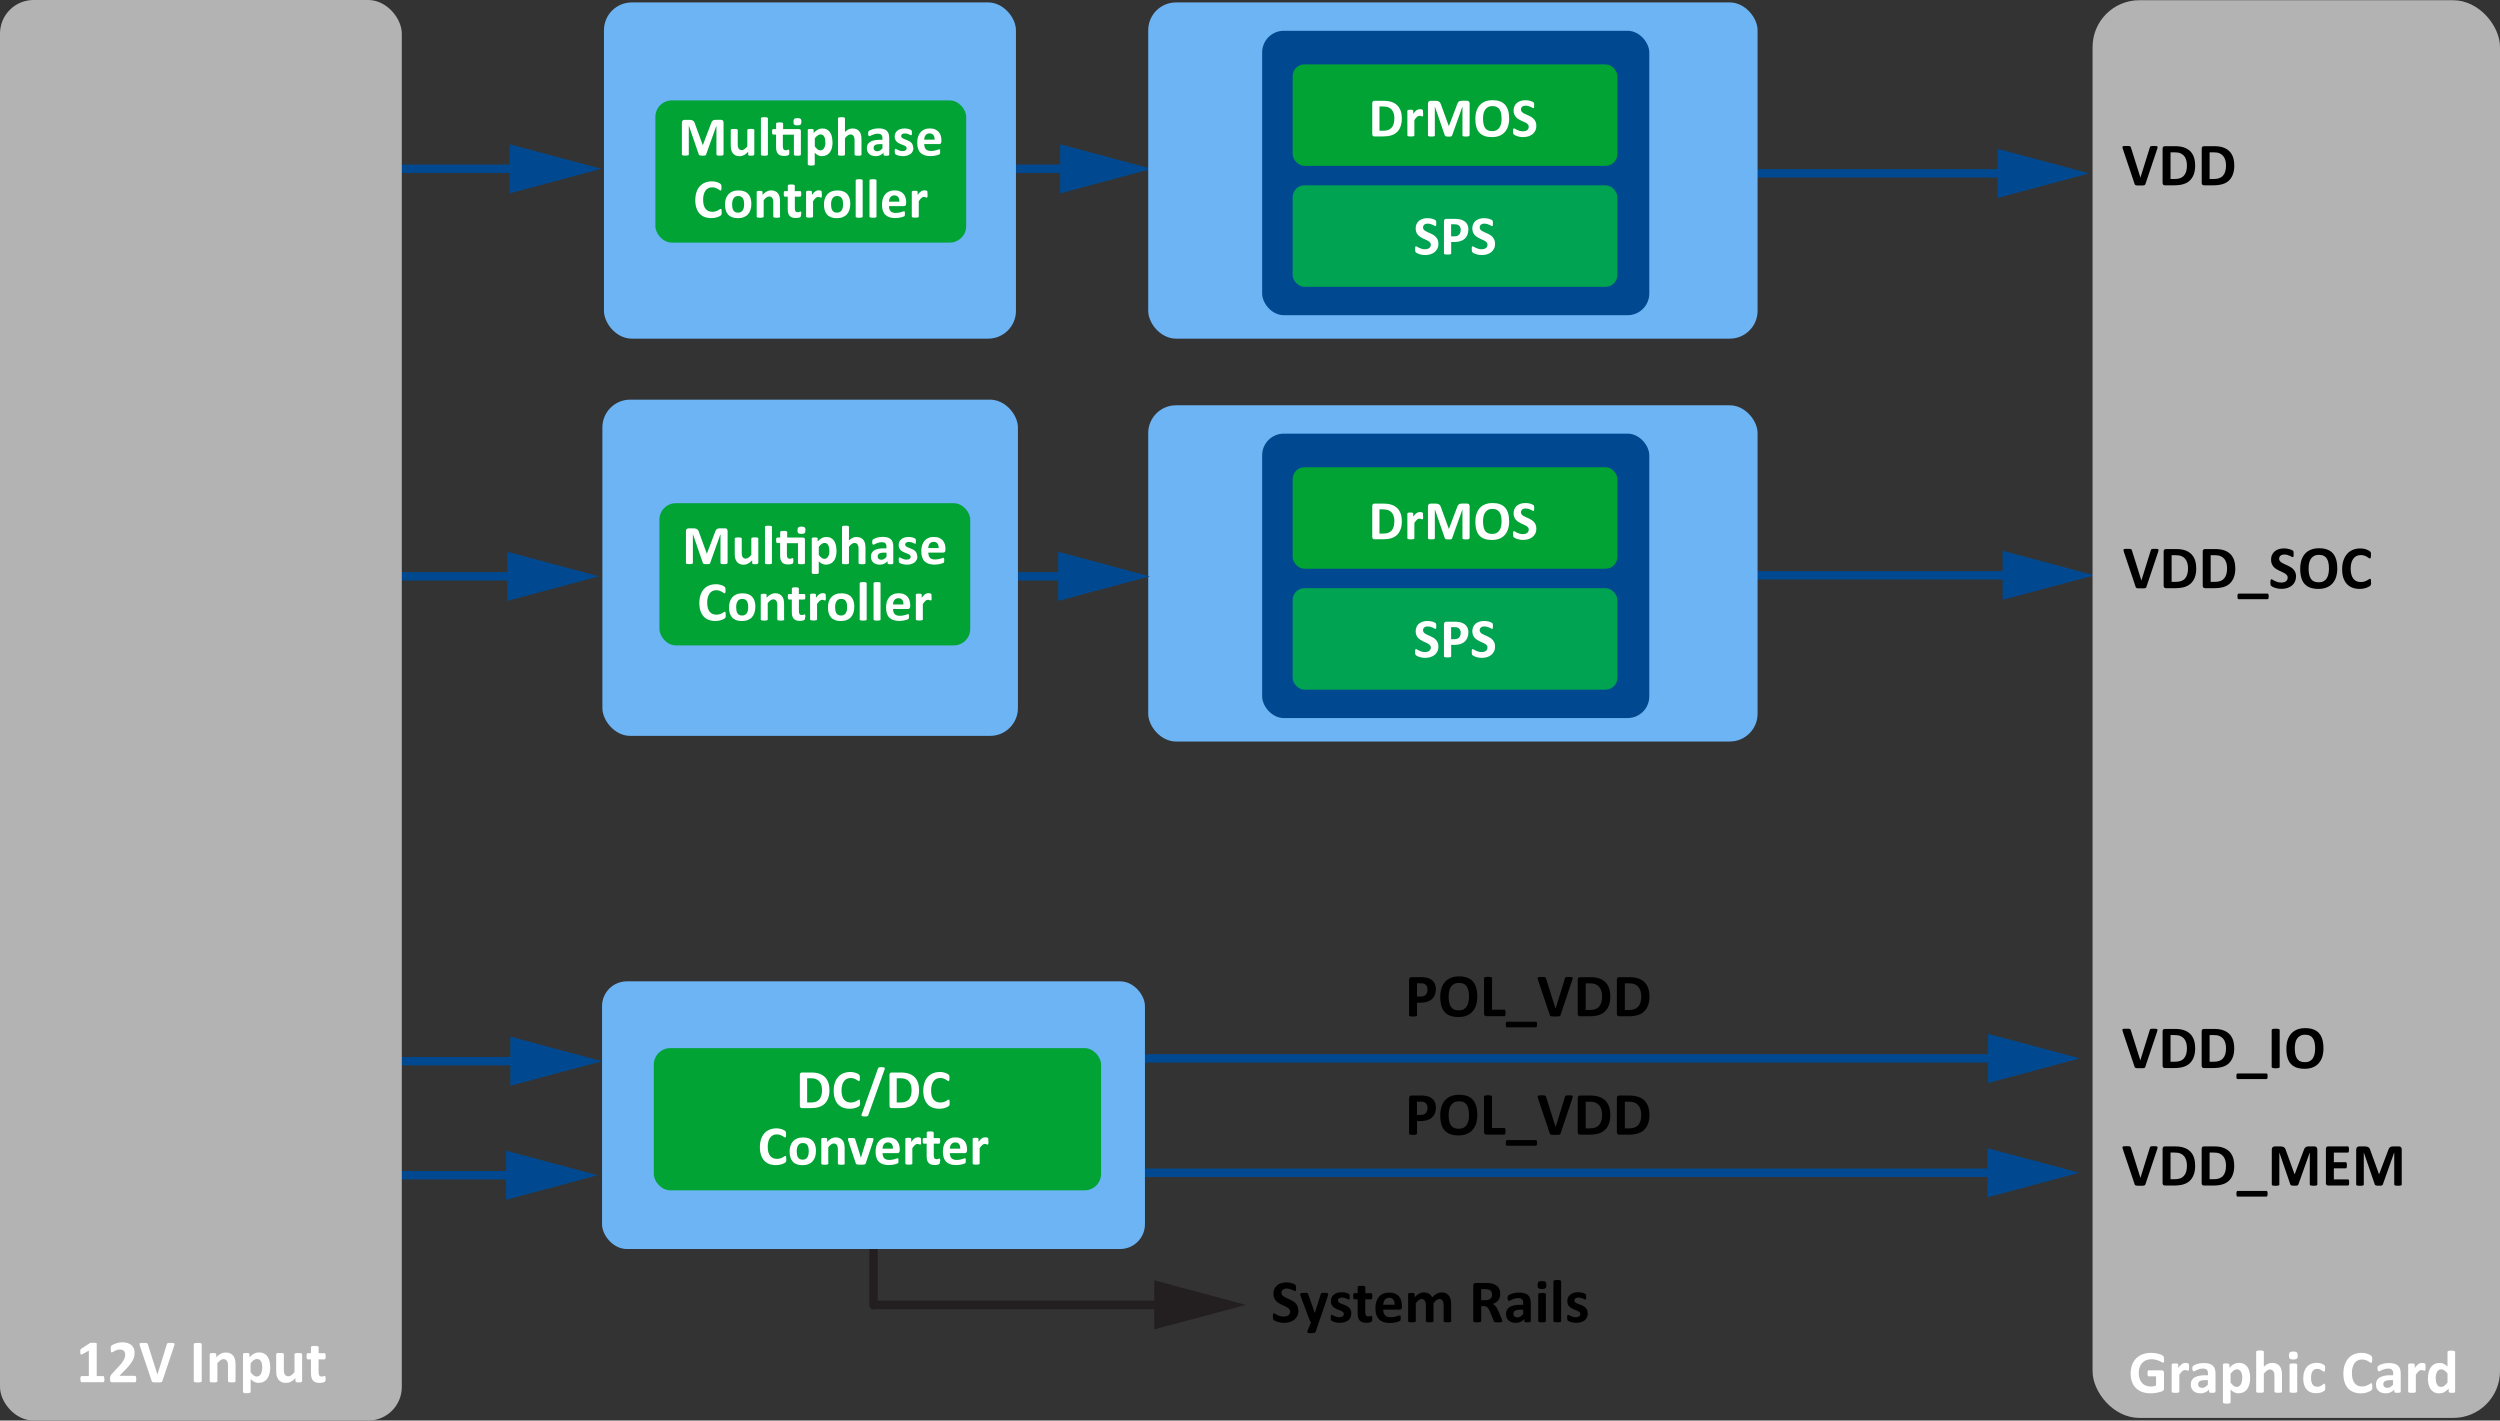
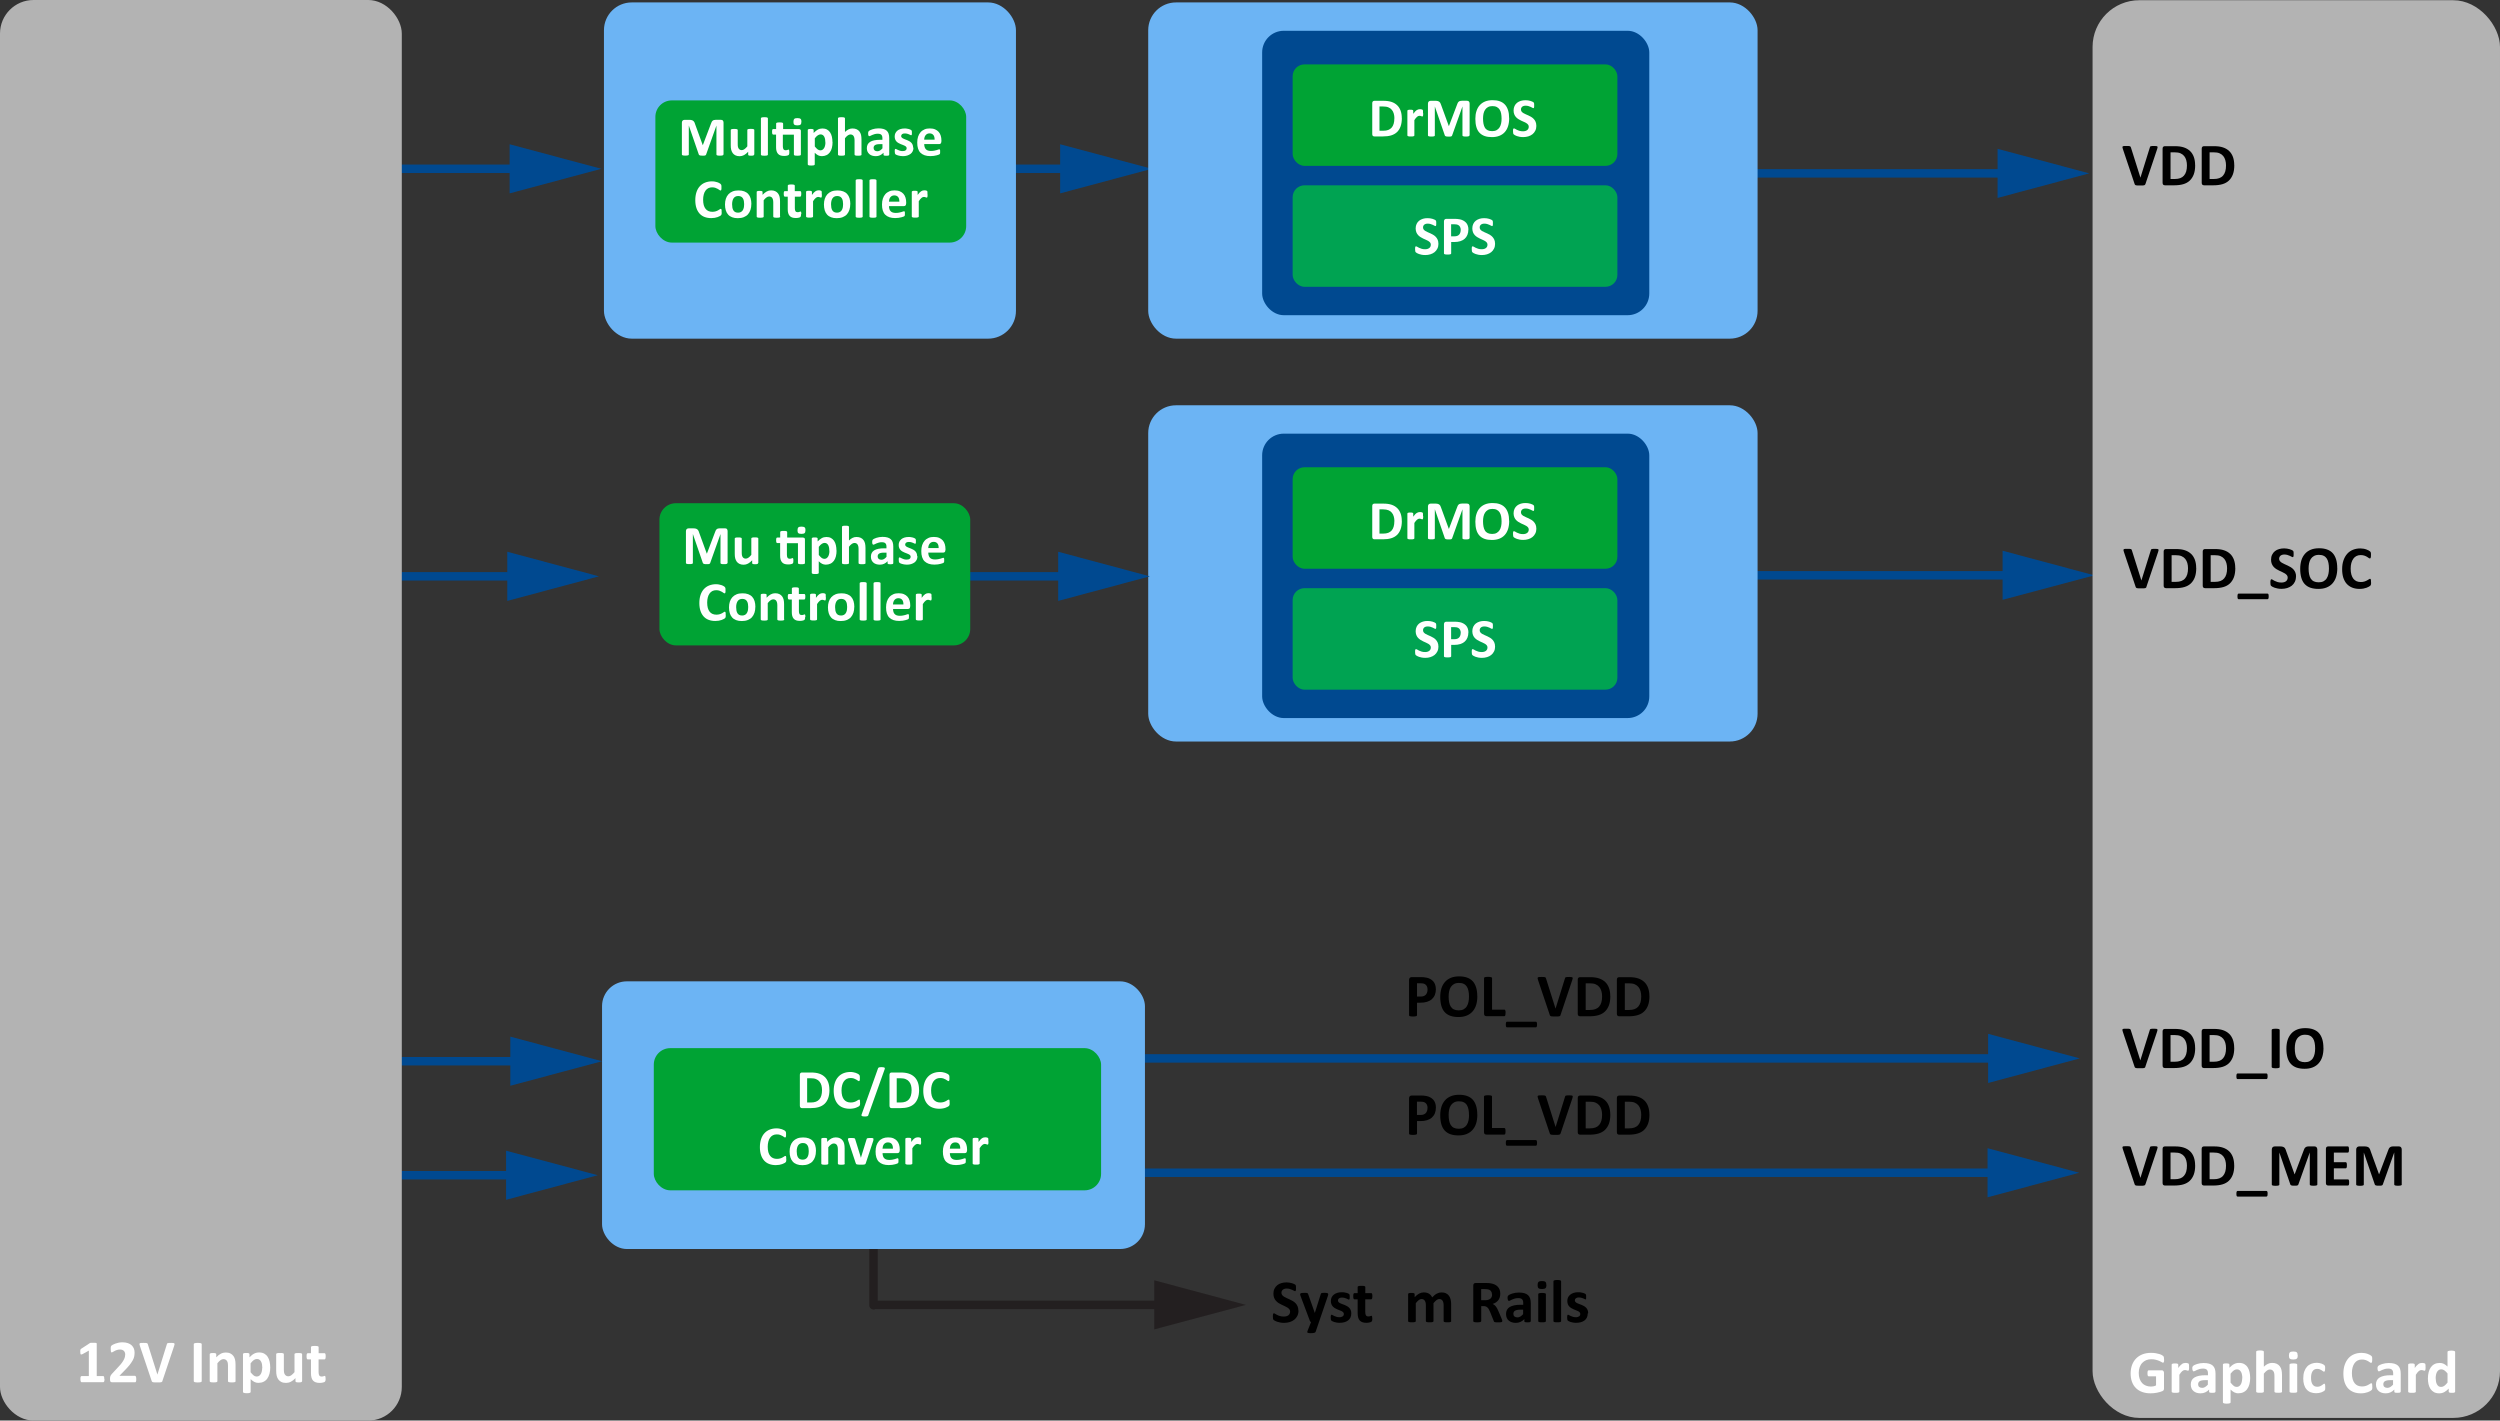
<svg xmlns="http://www.w3.org/2000/svg" id="Layer_1" data-name="Layer 1" viewBox="0 0 443.45 251.98">
  <rect x="0" y="0" width="443.45" height="251.98" fill="#333333" stroke="none" />
  <defs>
    <style>
      .cls-1, .cls-2 {
        stroke: #231f20;
      }

      .cls-1, .cls-2, .cls-3 {
        fill: none;
        stroke-miterlimit: 10;
        stroke-width: 1.5px;
      }

      .cls-4 {
        fill: #000;
      }

      .cls-4, .cls-5, .cls-6, .cls-7, .cls-8, .cls-9, .cls-10, .cls-11 {
        stroke-width: 0px;
      }

      .cls-5 {
        fill: #004990;
      }

      .cls-6 {
        fill: #b3b3b3;
      }

      .cls-2 {
        stroke-linecap: round;
      }

      .cls-3 {
        stroke: #004990;
      }

      .cls-7 {
        fill: #231f20;
      }

      .cls-8 {
        fill: #fff;
      }

      .cls-9 {
        fill: #6cb4f4;
      }

      .cls-10 {
        fill: #00a334;
      }

      .cls-11 {
        fill: #00a352;
      }
    </style>
  </defs>
  <line class="cls-2" x1="154.94" y1="212.81" x2="154.94" y2="231.53" />
  <g>
    <line class="cls-3" x1="199.71" y1="187.74" x2="355.62" y2="187.74" />
    <polygon class="cls-5" points="352.65 192.1 368.91 187.74 352.65 183.38 352.65 192.1" />
  </g>
  <g>
    <line class="cls-3" x1="40.74" y1="188.24" x2="93.49" y2="188.24" />
    <polygon class="cls-5" points="90.52 192.59 106.78 188.24 90.52 183.88 90.52 192.59" />
  </g>
  <g>
    <line class="cls-3" x1="40.2" y1="102.23" x2="92.95" y2="102.23" />
    <polygon class="cls-5" points="89.98 106.59 106.24 102.23 89.98 97.87 89.98 106.59" />
  </g>
  <g>
    <line class="cls-3" x1="295.81" y1="102.05" x2="358.2" y2="102.05" />
    <polygon class="cls-5" points="355.22 106.4 371.49 102.05 355.22 97.69 355.22 106.4" />
  </g>
  <g>
    <line class="cls-3" x1="294.91" y1="30.75" x2="357.3" y2="30.75" />
    <polygon class="cls-5" points="354.33 35.11 370.59 30.75 354.33 26.4 354.33 35.11" />
  </g>
  <g>
    <line class="cls-3" x1="138.27" y1="29.94" x2="191.02" y2="29.94" />
    <polygon class="cls-5" points="188.05 34.3 204.31 29.94 188.05 25.59 188.05 34.3" />
  </g>
  <rect class="cls-6" x="371.18" y=".04" width="72.27" height="251.47" rx="8.29" ry="8.29" />
  <g>
    <path class="cls-8" d="M383.87,241.15c0,.1,0,.19-.01.27,0,.07-.02.13-.04.18-.02.04-.04.08-.06.09-.02.02-.05.03-.08.03-.05,0-.12-.03-.23-.1-.1-.06-.24-.13-.41-.21s-.38-.14-.62-.21-.51-.1-.83-.1c-.34,0-.64.06-.91.17-.27.12-.5.28-.7.49s-.34.47-.45.77c-.1.3-.16.63-.16.99,0,.4.05.75.16,1.05.11.3.25.56.44.76.19.2.42.36.69.46.27.1.56.16.88.16.16,0,.31-.02.47-.05.15-.04.3-.09.43-.16v-1.61h-1.32c-.06,0-.11-.04-.15-.12-.04-.08-.05-.22-.05-.41,0-.1,0-.18.01-.25,0-.07.02-.12.04-.16.02-.04.04-.07.06-.09.03-.02.05-.03.09-.03h2.35c.06,0,.11,0,.15.03.04.02.08.05.12.09.03.04.06.09.08.14.02.06.03.12.03.19v2.77c0,.11-.02.2-.06.28-.04.08-.11.14-.23.19-.12.05-.26.1-.43.15s-.35.09-.53.13c-.18.04-.37.06-.56.08-.19.02-.38.03-.57.03-.55,0-1.05-.08-1.49-.24s-.81-.39-1.11-.69c-.3-.3-.54-.67-.7-1.11-.16-.44-.24-.93-.24-1.48s.09-1.08.26-1.53.42-.84.73-1.15c.32-.32.7-.56,1.14-.73.45-.17.94-.25,1.49-.25.3,0,.58.02.82.06s.46.09.65.15c.18.06.34.12.46.19.12.07.21.13.25.18.05.05.08.12.1.21.02.09.03.23.03.41Z" />
    <path class="cls-8" d="M388.3,242.5c0,.13,0,.23-.01.32,0,.08-.02.15-.03.19-.01.05-.03.08-.06.1s-.05.03-.09.03c-.03,0-.06,0-.1-.02-.04-.01-.08-.03-.12-.04-.04-.01-.09-.03-.15-.04s-.11-.02-.18-.02c-.08,0-.15.01-.23.04s-.15.08-.23.14c-.08.06-.16.15-.25.26s-.18.24-.28.4v2.99s-.01.07-.03.09c-.02.03-.06.05-.11.07-.05.02-.12.03-.21.04s-.2.01-.33.01-.24,0-.33-.01-.16-.02-.21-.04-.09-.04-.11-.07c-.02-.03-.03-.06-.03-.09v-4.79s0-.07.03-.09c.02-.03.05-.05.1-.07.05-.02.11-.03.18-.04s.17-.01.28-.01.21,0,.29.01.13.02.17.04c.04.02.07.04.09.07.02.03.03.06.03.09v.6c.12-.18.24-.33.35-.44.11-.12.22-.21.32-.28.1-.07.2-.12.3-.14.1-.03.2-.04.3-.04.05,0,.1,0,.15,0,.05,0,.11.01.17.03.06.01.11.03.15.04.04.02.07.03.09.05.02.02.03.04.04.06s.02.05.02.09c0,.04.01.09.02.17,0,.08,0,.18,0,.31Z" />
    <path class="cls-8" d="M392.97,246.86s-.02.09-.05.12c-.04.03-.09.05-.17.06-.08.01-.19.02-.34.02-.16,0-.28,0-.35-.02s-.12-.03-.16-.06c-.03-.03-.05-.07-.05-.12v-.38c-.2.21-.42.38-.67.49-.25.12-.53.18-.84.18-.25,0-.49-.03-.7-.1s-.4-.17-.55-.3c-.16-.13-.28-.29-.36-.49s-.13-.42-.13-.68c0-.28.05-.52.16-.73s.27-.38.49-.51c.22-.13.49-.23.81-.3s.7-.1,1.12-.1h.47v-.29c0-.15-.01-.28-.04-.39-.03-.11-.08-.21-.15-.28-.07-.08-.16-.13-.28-.17-.12-.04-.26-.05-.43-.05-.23,0-.43.03-.6.08-.18.05-.33.11-.47.17-.14.06-.25.12-.34.17-.09.05-.17.08-.22.08-.04,0-.07-.01-.1-.04-.03-.02-.06-.06-.08-.11-.02-.05-.04-.1-.05-.17-.01-.07-.02-.14-.02-.22,0-.11,0-.2.03-.26.02-.06.05-.12.1-.17.05-.05.14-.11.26-.17.13-.06.27-.12.44-.17.17-.05.35-.1.55-.13.2-.03.4-.05.62-.05.38,0,.7.04.96.11s.49.19.66.34.3.35.38.59c.08.24.12.52.12.85v3.22ZM391.64,244.81h-.52c-.22,0-.4.02-.56.05-.15.03-.28.08-.38.14s-.17.14-.21.23c-.04.09-.07.2-.07.31,0,.2.06.36.19.47.13.11.3.17.53.17.19,0,.36-.05.52-.15.16-.1.32-.24.49-.42v-.82Z" />
    <path class="cls-8" d="M399.14,244.38c0,.43-.05.81-.14,1.15-.09.34-.22.63-.4.87-.17.24-.39.42-.66.55-.26.13-.56.19-.9.19-.14,0-.27-.01-.38-.04-.12-.03-.23-.07-.34-.12s-.22-.12-.33-.21-.22-.18-.33-.29v2.26s-.01.07-.03.1-.06.05-.11.07c-.05.02-.12.04-.21.05s-.2.02-.33.02-.24,0-.33-.02-.16-.03-.21-.05-.09-.04-.11-.07-.03-.06-.03-.1v-6.69s0-.07.03-.09c.02-.03.05-.05.09-.07s.1-.03.18-.04c.07,0,.17-.01.28-.01s.2,0,.27.01c.07,0,.13.02.18.04s.08.04.09.07c.02.03.03.06.03.09v.56c.14-.14.28-.27.41-.38.13-.11.27-.2.41-.27s.28-.13.43-.16c.15-.04.31-.05.48-.05.35,0,.65.07.9.21s.45.33.6.57c.16.24.27.52.34.84.07.32.11.66.11,1.02ZM397.74,244.47c0-.21-.01-.4-.05-.59-.03-.19-.08-.36-.16-.5s-.17-.26-.29-.35-.27-.13-.45-.13c-.09,0-.18.01-.27.04-.09.03-.18.07-.27.13-.09.06-.18.14-.28.24s-.2.22-.31.36v1.58c.19.24.37.42.54.56s.35.2.54.2c.17,0,.32-.04.45-.13.12-.09.22-.21.3-.35.08-.15.14-.31.17-.49.04-.18.06-.37.06-.55Z" />
    <path class="cls-8" d="M404.8,246.84s-.01.07-.03.09c-.02.03-.06.05-.11.07-.05.02-.12.03-.21.04s-.2.01-.33.01-.24,0-.33-.01-.16-.02-.21-.04c-.05-.02-.09-.04-.11-.07-.02-.03-.03-.06-.03-.09v-2.73c0-.23-.02-.42-.05-.55-.03-.13-.08-.25-.15-.34s-.15-.17-.25-.22c-.1-.05-.22-.08-.36-.08-.17,0-.35.06-.52.19-.18.13-.36.31-.55.55v3.18s-.01.07-.03.09c-.02.03-.06.05-.11.07s-.12.03-.21.04-.2.01-.33.01-.24,0-.33-.01-.15-.02-.21-.04c-.05-.02-.09-.04-.11-.07-.02-.03-.03-.06-.03-.09v-7.06s.01-.07.03-.1c.02-.03.06-.05.11-.07.05-.02.12-.03.21-.05.09,0,.2-.02.33-.02s.24,0,.33.02c.09.01.16.03.21.05s.09.04.11.07c.02.03.03.06.03.1v2.65c.23-.23.47-.4.71-.51.24-.11.49-.17.75-.17.33,0,.6.05.83.16.22.11.4.25.54.44.14.19.24.4.3.65.06.25.09.55.09.9v2.94Z" />
    <path class="cls-8" d="M407.58,240.43c0,.27-.06.46-.17.56-.11.1-.32.16-.62.16s-.51-.05-.62-.15-.16-.28-.16-.54.05-.46.16-.57c.11-.11.32-.16.62-.16s.5.05.61.15c.11.1.16.28.16.54ZM407.48,246.84s-.01.07-.03.09c-.02.03-.06.05-.11.07-.05.02-.12.03-.21.04s-.2.01-.33.01-.24,0-.33-.01-.16-.02-.21-.04-.09-.04-.11-.07c-.02-.03-.03-.06-.03-.09v-4.78s.01-.07.03-.09c.02-.03.06-.05.11-.07s.12-.04.21-.04c.09-.01.2-.02.33-.02s.24,0,.33.02c.09,0,.15.03.21.04.05.02.09.04.11.07.02.03.03.06.03.09v4.78Z" />
    <path class="cls-8" d="M412.45,246.08c0,.09,0,.17,0,.23,0,.06-.01.12-.02.16s-.02.08-.03.1c-.01.03-.04.06-.08.1s-.12.09-.22.15c-.1.06-.22.11-.35.16-.13.05-.28.08-.43.11-.16.03-.32.04-.48.04-.37,0-.7-.06-.98-.17-.29-.11-.52-.28-.72-.51s-.34-.5-.44-.82-.15-.69-.15-1.11c0-.48.06-.89.18-1.24.12-.35.29-.64.5-.87s.47-.4.76-.51c.29-.11.62-.17.97-.17.14,0,.28.01.42.04.14.02.27.06.39.1s.23.09.32.14c.09.05.16.1.2.14.04.04.07.07.08.1.02.03.03.06.04.1s.02.1.02.16c0,.06,0,.14,0,.23,0,.21-.02.35-.05.44-.04.08-.08.13-.14.13-.06,0-.12-.03-.19-.08-.07-.05-.15-.11-.24-.17-.09-.06-.2-.12-.33-.17s-.28-.08-.46-.08c-.35,0-.62.13-.81.41-.19.27-.28.67-.28,1.19,0,.26.02.49.07.68.05.2.12.36.21.49.09.13.21.23.34.3s.3.1.48.1.35-.03.48-.08c.13-.06.25-.12.35-.19.1-.07.18-.13.25-.19.07-.06.13-.08.17-.08.03,0,.06,0,.08.03.02.02.04.05.05.1.01.05.02.11.03.19,0,.08.01.17.01.29Z" />
    <path class="cls-8" d="M420.8,245.97c0,.09,0,.17,0,.23,0,.06-.01.12-.02.16s-.03.08-.04.12c-.02.03-.05.07-.09.11-.04.04-.12.09-.23.16-.11.06-.25.13-.41.19-.16.06-.35.11-.56.15-.21.04-.44.06-.68.06-.48,0-.91-.07-1.29-.22-.38-.15-.71-.37-.98-.66s-.47-.66-.62-1.09c-.14-.44-.21-.95-.21-1.53s.08-1.12.24-1.57c.16-.46.38-.84.66-1.16.28-.31.62-.55,1.02-.71s.83-.24,1.31-.24c.19,0,.38.02.56.05.18.03.34.07.5.13s.29.11.41.18c.12.07.21.13.25.17s.08.09.1.12c.02.03.03.07.04.12.01.05.02.11.02.18,0,.07,0,.15,0,.25,0,.11,0,.2-.01.27,0,.08-.02.14-.04.18-.02.05-.04.08-.06.1-.02.02-.05.03-.09.03-.05,0-.12-.03-.2-.09-.08-.06-.19-.13-.32-.21s-.29-.15-.47-.21c-.18-.06-.4-.09-.65-.09-.28,0-.52.06-.74.17-.22.11-.4.27-.55.48-.15.21-.27.46-.35.76-.08.3-.12.63-.12,1,0,.41.04.76.13,1.06.08.3.2.54.36.74.16.19.34.34.56.43.22.09.47.14.74.14.25,0,.47-.03.65-.09.18-.06.34-.12.47-.2.13-.07.24-.14.32-.19.08-.06.15-.09.2-.09.04,0,.06,0,.09.02.02.01.04.04.05.09.01.04.02.1.03.18,0,.08.01.18.01.31Z" />
    <path class="cls-8" d="M425.82,246.86s-.02.09-.05.12c-.04.03-.09.05-.17.06-.08.01-.19.02-.34.02-.16,0-.28,0-.35-.02s-.12-.03-.16-.06c-.03-.03-.05-.07-.05-.12v-.38c-.2.21-.42.38-.67.49-.25.12-.53.18-.84.18-.25,0-.49-.03-.7-.1s-.4-.17-.55-.3c-.16-.13-.28-.29-.36-.49s-.13-.42-.13-.68c0-.28.05-.52.16-.73s.27-.38.49-.51c.22-.13.49-.23.81-.3s.7-.1,1.12-.1h.47v-.29c0-.15-.01-.28-.04-.39-.03-.11-.08-.21-.15-.28-.07-.08-.16-.13-.28-.17-.12-.04-.26-.05-.43-.05-.23,0-.43.03-.6.08-.18.05-.33.11-.47.17-.14.06-.25.12-.34.17-.09.05-.17.08-.22.08-.04,0-.07-.01-.1-.04-.03-.02-.06-.06-.08-.11-.02-.05-.04-.1-.05-.17-.01-.07-.02-.14-.02-.22,0-.11,0-.2.03-.26.02-.06.05-.12.1-.17.05-.05.14-.11.26-.17.13-.06.27-.12.44-.17.17-.05.35-.1.55-.13.2-.03.4-.05.62-.05.38,0,.7.04.96.11s.49.19.66.34.3.35.38.59c.08.24.12.52.12.85v3.22ZM424.49,244.81h-.52c-.22,0-.4.02-.56.05-.15.03-.28.08-.38.14s-.17.14-.21.23c-.04.09-.07.2-.07.31,0,.2.06.36.19.47.13.11.3.17.53.17.19,0,.36-.05.52-.15.16-.1.32-.24.49-.42v-.82Z" />
    <path class="cls-8" d="M430.25,242.5c0,.13,0,.23-.01.32,0,.08-.02.15-.03.19-.01.05-.03.08-.06.1s-.05.03-.09.03c-.03,0-.06,0-.1-.02-.04-.01-.08-.03-.12-.04-.04-.01-.09-.03-.15-.04s-.11-.02-.18-.02c-.08,0-.15.01-.23.04s-.15.08-.23.14c-.08.06-.16.15-.25.26s-.18.24-.28.4v2.99s-.01.07-.03.09c-.02.03-.06.05-.11.07-.05.02-.12.03-.21.04s-.2.01-.33.01-.24,0-.33-.01-.16-.02-.21-.04-.09-.04-.11-.07c-.02-.03-.03-.06-.03-.09v-4.79s0-.07.03-.09c.02-.03.05-.05.1-.07.05-.02.11-.03.18-.04s.17-.01.28-.01.21,0,.29.01.13.02.17.04c.04.02.07.04.09.07.02.03.03.06.03.09v.6c.12-.18.24-.33.35-.44.11-.12.22-.21.32-.28.1-.07.2-.12.3-.14.1-.03.2-.04.3-.04.05,0,.1,0,.15,0,.05,0,.11.01.17.03.06.01.11.03.15.04.04.02.07.03.09.05.02.02.03.04.04.06s.02.05.02.09c0,.04.01.09.02.17,0,.08,0,.18,0,.31Z" />
    <path class="cls-8" d="M435.49,246.84s0,.07-.03.1c-.02.03-.05.05-.09.07-.04.02-.1.03-.17.04s-.16.01-.27.01c-.11,0-.21,0-.28-.01-.07,0-.13-.02-.17-.04-.04-.02-.08-.04-.1-.07-.02-.03-.03-.06-.03-.1v-.53c-.25.27-.51.47-.78.62-.27.15-.57.22-.9.22-.37,0-.67-.07-.93-.21-.25-.14-.46-.33-.62-.57-.16-.24-.27-.52-.35-.84-.07-.32-.11-.66-.11-1.01,0-.43.05-.81.14-1.15.09-.34.22-.63.4-.87.18-.24.39-.42.66-.55.26-.13.56-.19.9-.19.27,0,.51.05.73.16.22.11.44.27.65.48v-2.59s0-.07.03-.1.06-.05.11-.07.12-.04.21-.05.2-.02.33-.02.24,0,.33.02.15.03.2.05c.05.02.09.04.11.07s.03.06.03.1v7.05ZM434.15,243.64c-.19-.24-.38-.43-.56-.56-.18-.13-.36-.19-.56-.19-.17,0-.33.04-.45.13-.13.09-.23.21-.31.35s-.13.31-.17.49c-.04.18-.06.37-.06.56,0,.2.02.4.05.59s.08.36.16.51.17.27.29.36c.12.09.28.13.46.13.09,0,.18-.01.27-.04.09-.03.18-.07.27-.13.09-.06.18-.14.28-.24s.2-.22.32-.36v-1.59Z" />
  </g>
  <rect class="cls-9" x="203.67" y=".43" width="108.09" height="59.64" rx="4.93" ry="4.93" />
  <rect class="cls-5" x="223.88" y="5.46" width="68.67" height="50.45" rx="3.84" ry="3.84" />
  <rect class="cls-11" x="229.29" y="32.87" width="57.6" height="18" rx="2.1" ry="2.1" />
  <rect class="cls-10" x="229.29" y="11.42" width="57.6" height="18" rx="2.1" ry="2.1" />
  <g>
    <path class="cls-8" d="M248.66,20.95c0,.58-.08,1.08-.23,1.49-.15.41-.37.75-.65,1.01-.28.26-.63.45-1.03.57-.4.12-.89.18-1.45.18h-1.51c-.11,0-.2-.03-.27-.09s-.11-.17-.11-.31v-5.51c0-.14.04-.25.11-.31s.16-.1.27-.1h1.62c.56,0,1.04.07,1.43.2.39.13.72.33.99.59s.47.58.61.96c.14.38.21.82.21,1.32ZM247.34,20.99c0-.3-.04-.58-.11-.83-.07-.26-.18-.48-.34-.67-.15-.19-.35-.34-.6-.44-.24-.11-.56-.16-.95-.16h-.65v4.3h.67c.35,0,.65-.04.89-.14.24-.09.44-.23.6-.41.16-.18.28-.41.36-.69.08-.27.12-.59.12-.96Z" />
    <path class="cls-8" d="M252.44,20.08c0,.12,0,.21,0,.29,0,.08-.02.13-.03.18-.01.04-.03.07-.05.09-.02.02-.05.02-.08.02-.03,0-.06,0-.09-.02-.03-.01-.07-.02-.11-.04-.04-.01-.08-.03-.13-.04-.05-.01-.1-.02-.16-.02-.07,0-.14.01-.21.04-.07.03-.14.07-.21.13s-.15.14-.23.23c-.08.1-.17.22-.26.36v2.71s0,.06-.03.09-.05.04-.1.06c-.05.02-.11.03-.19.04-.08,0-.18.01-.3.01s-.22,0-.3-.01c-.08,0-.14-.02-.19-.04-.05-.02-.08-.04-.1-.06s-.03-.05-.03-.09v-4.36s0-.06.02-.08c.02-.02.04-.04.09-.06.04-.02.1-.03.16-.04.07,0,.15-.01.25-.01s.19,0,.26.01c.07,0,.12.02.16.04.04.02.06.04.08.06.02.02.02.05.02.08v.54c.11-.16.22-.3.32-.4.1-.11.2-.19.29-.25.09-.06.18-.1.27-.13.09-.02.18-.04.27-.04.04,0,.09,0,.14,0s.1.01.15.02c.05.01.1.02.14.04s.07.03.08.05c.02.02.03.03.04.05,0,.02.02.05.02.08,0,.03.01.08.01.15,0,.07,0,.16,0,.28Z" />
    <path class="cls-8" d="M260.64,24.02s0,.06-.03.09c-.02.03-.05.05-.1.06-.05.02-.11.03-.19.04s-.18.01-.3.01-.21,0-.29-.01-.14-.02-.19-.04c-.05-.02-.08-.04-.1-.06-.02-.03-.03-.05-.03-.09v-5.14h0l-1.83,5.14s-.03.08-.06.11c-.03.03-.07.05-.12.07-.05.02-.11.03-.19.03s-.17,0-.28,0-.21,0-.28-.01c-.08,0-.14-.02-.19-.04-.05-.02-.09-.04-.12-.07-.03-.03-.05-.06-.06-.09l-1.77-5.14h0v5.14s0,.06-.03.09c-.02.03-.05.05-.1.06-.05.02-.11.03-.19.04-.08,0-.17.01-.29.01s-.21,0-.29-.01-.14-.02-.19-.04c-.05-.02-.08-.04-.1-.06-.02-.03-.03-.05-.03-.09v-5.63c0-.17.04-.29.13-.38s.21-.13.35-.13h.84c.15,0,.28.01.39.04s.2.06.28.12c.08.06.14.13.2.22.05.09.1.21.14.34l1.37,3.76h.02l1.42-3.75c.04-.14.09-.25.14-.35.05-.09.11-.17.18-.23.07-.06.15-.1.24-.12.09-.02.2-.04.32-.04h.86c.09,0,.16.01.23.03.06.02.12.06.16.1.04.04.07.1.09.16.02.06.03.14.03.22v5.63Z" />
    <path class="cls-8" d="M267.7,20.97c0,.52-.07.99-.2,1.41-.13.41-.32.76-.58,1.05-.26.29-.58.51-.96.66-.38.15-.82.23-1.32.23s-.92-.06-1.29-.19c-.37-.13-.67-.33-.92-.59s-.43-.6-.55-1.01c-.12-.41-.18-.89-.18-1.45,0-.51.06-.97.2-1.38.13-.41.32-.76.58-1.04.26-.29.58-.51.95-.66.38-.15.82-.23,1.32-.23s.9.06,1.27.19.67.32.92.59c.25.26.43.6.56,1,.13.4.19.88.19,1.42ZM266.35,21.04c0-.33-.03-.63-.08-.91-.05-.27-.14-.5-.27-.7-.12-.19-.29-.34-.5-.45-.21-.11-.47-.16-.78-.16s-.58.06-.79.18c-.21.12-.38.28-.51.48-.13.2-.22.43-.28.7-.05.26-.08.55-.08.84,0,.35.03.66.08.93.05.27.14.51.26.71.12.2.29.34.5.45.21.1.47.15.79.15s.58-.06.79-.18c.21-.12.38-.28.51-.48.13-.2.22-.44.28-.71s.08-.55.08-.86Z" />
    <path class="cls-8" d="M272.52,22.31c0,.33-.06.62-.19.87-.12.25-.29.46-.5.63-.21.17-.46.29-.74.38-.28.08-.59.13-.91.13-.22,0-.42-.02-.61-.05-.19-.04-.35-.08-.5-.13-.14-.05-.26-.1-.36-.16-.1-.05-.17-.1-.21-.15-.04-.04-.07-.1-.09-.18-.02-.08-.03-.19-.03-.34,0-.1,0-.19,0-.25,0-.07.02-.12.03-.17.01-.04.03-.07.06-.09.02-.02.05-.03.09-.03.04,0,.11.03.19.08s.19.11.32.18c.13.07.29.12.47.18s.39.08.63.08c.16,0,.3-.02.42-.06.12-.04.23-.09.31-.16.09-.07.15-.15.2-.25.04-.1.07-.21.07-.34,0-.14-.04-.27-.12-.37s-.18-.19-.31-.27c-.12-.08-.27-.16-.43-.22-.16-.07-.32-.14-.49-.22-.17-.08-.33-.17-.49-.27-.16-.1-.3-.22-.43-.36-.12-.14-.23-.3-.3-.49-.08-.19-.12-.42-.12-.68,0-.3.06-.57.17-.8s.26-.42.45-.57.42-.26.67-.34c.26-.07.53-.11.82-.11.15,0,.3.01.45.03.15.02.29.05.42.09.13.04.25.08.35.13.1.05.17.09.2.12.03.03.05.06.07.08.01.02.02.05.03.09,0,.04.01.08.02.14,0,.06,0,.13,0,.21,0,.09,0,.17,0,.24,0,.07-.01.12-.02.16-.01.04-.03.07-.05.09-.02.02-.05.03-.08.03s-.09-.02-.17-.07c-.08-.04-.17-.09-.29-.15-.11-.05-.25-.1-.4-.15-.15-.04-.31-.07-.49-.07-.14,0-.26.02-.37.05-.1.03-.19.08-.26.14-.07.06-.12.13-.16.22-.03.08-.05.17-.05.27,0,.14.04.26.11.36.08.1.18.19.31.27.13.08.27.15.44.22.16.07.33.14.5.22.17.08.33.17.5.27.16.1.31.22.43.36.13.14.23.3.31.49.08.19.12.41.12.66Z" />
  </g>
  <g>
    <path class="cls-8" d="M255.15,43.23c0,.33-.06.62-.19.87-.12.25-.29.46-.5.63-.21.17-.46.29-.74.38s-.59.13-.91.13c-.22,0-.42-.02-.61-.05-.19-.04-.35-.08-.5-.13-.14-.05-.26-.1-.36-.16-.1-.06-.17-.1-.21-.15-.04-.04-.07-.1-.09-.18-.02-.08-.03-.19-.03-.34,0-.1,0-.19,0-.25,0-.07.02-.12.03-.17s.03-.07.06-.09.05-.03.09-.03c.04,0,.11.03.19.08s.19.11.32.18c.13.06.29.12.47.18s.39.08.63.08c.16,0,.3-.02.42-.06.12-.04.23-.09.31-.16.09-.07.15-.15.2-.25.04-.1.07-.21.07-.34,0-.14-.04-.27-.12-.37s-.18-.19-.31-.27c-.12-.08-.27-.15-.43-.22-.16-.07-.32-.14-.49-.22-.17-.08-.33-.17-.49-.27-.16-.1-.3-.22-.43-.36-.12-.14-.23-.3-.3-.49s-.12-.42-.12-.68c0-.3.06-.57.17-.8s.26-.42.45-.57.42-.26.67-.34.53-.11.82-.11c.15,0,.3.01.45.03.15.02.29.05.42.09.13.04.25.08.35.13.1.05.17.09.2.12.03.03.05.06.07.08.01.02.02.05.03.09,0,.04.01.08.02.14,0,.06,0,.13,0,.21,0,.09,0,.17,0,.24s-.01.12-.02.16c-.01.04-.03.07-.05.09-.02.02-.05.03-.08.03s-.09-.02-.17-.07-.17-.1-.29-.15c-.11-.05-.25-.1-.4-.15-.15-.04-.31-.07-.49-.07-.14,0-.26.02-.37.05-.1.03-.19.08-.26.14-.07.06-.12.13-.16.22s-.05.17-.05.27c0,.14.04.26.11.36.08.1.18.19.31.27.13.08.27.15.44.22.16.07.33.14.5.22.17.08.33.17.5.27.16.1.31.22.43.36s.23.3.31.49.12.41.12.66Z" />
    <path class="cls-8" d="M260.46,40.72c0,.35-.06.67-.17.94-.11.27-.27.5-.48.69-.21.19-.47.33-.78.43s-.67.15-1.09.15h-.53v2.02s-.01.06-.03.09c-.02.03-.06.05-.1.06s-.11.03-.2.04c-.08,0-.19.01-.31.01s-.23,0-.31-.01-.15-.02-.2-.04-.08-.04-.1-.06-.03-.06-.03-.09v-5.68c0-.15.04-.27.12-.34.08-.08.18-.11.32-.11h1.49c.15,0,.29,0,.43.02.14.01.3.04.49.07.19.04.38.11.57.21.19.1.36.23.5.38s.24.34.31.54c.07.21.11.44.11.7ZM259.11,40.81c0-.22-.04-.4-.12-.55s-.17-.25-.29-.32c-.11-.07-.23-.11-.36-.13-.12-.02-.25-.03-.39-.03h-.55v2.14h.58c.21,0,.38-.03.51-.08.14-.06.25-.13.34-.23s.15-.22.2-.36c.04-.14.07-.29.07-.45Z" />
    <path class="cls-8" d="M265.2,43.23c0,.33-.06.62-.19.87-.12.25-.29.46-.5.63-.21.17-.46.29-.74.38s-.59.13-.91.13c-.22,0-.42-.02-.61-.05-.19-.04-.35-.08-.5-.13-.14-.05-.26-.1-.36-.16-.1-.06-.17-.1-.21-.15-.04-.04-.07-.1-.09-.18-.02-.08-.03-.19-.03-.34,0-.1,0-.19,0-.25,0-.07.02-.12.03-.17s.03-.07.06-.09.05-.03.09-.03c.04,0,.11.03.19.08s.19.11.32.18c.13.06.29.12.47.18s.39.08.63.08c.16,0,.3-.02.42-.06.12-.04.23-.09.31-.16.09-.07.15-.15.2-.25.04-.1.07-.21.07-.34,0-.14-.04-.27-.12-.37s-.18-.19-.31-.27c-.12-.08-.27-.15-.43-.22-.16-.07-.32-.14-.49-.22-.17-.08-.33-.17-.49-.27-.16-.1-.3-.22-.43-.36-.12-.14-.23-.3-.3-.49s-.12-.42-.12-.68c0-.3.06-.57.17-.8s.26-.42.45-.57.42-.26.67-.34.53-.11.82-.11c.15,0,.3.01.45.03.15.02.29.05.42.09.13.04.25.08.35.13.1.05.17.09.2.12.03.03.05.06.07.08.01.02.02.05.03.09,0,.04.01.08.02.14,0,.06,0,.13,0,.21,0,.09,0,.17,0,.24s-.01.12-.02.16c-.01.04-.03.07-.05.09-.02.02-.05.03-.08.03s-.09-.02-.17-.07-.17-.1-.29-.15c-.11-.05-.25-.1-.4-.15-.15-.04-.31-.07-.49-.07-.14,0-.26.02-.37.05-.1.03-.19.08-.26.14-.07.06-.12.13-.16.22s-.05.17-.05.27c0,.14.04.26.11.36.08.1.18.19.31.27.13.08.27.15.44.22.16.07.33.14.5.22.17.08.33.17.5.27.16.1.31.22.43.36s.23.3.31.49.12.41.12.66Z" />
  </g>
  <rect class="cls-9" x="203.67" y="71.89" width="108.09" height="59.64" rx="4.93" ry="4.93" />
  <rect class="cls-5" x="223.88" y="76.92" width="68.67" height="50.45" rx="3.84" ry="3.84" />
  <rect class="cls-11" x="229.29" y="104.33" width="57.6" height="18" rx="2.1" ry="2.1" />
  <rect class="cls-10" x="229.29" y="82.88" width="57.6" height="18" rx="2.1" ry="2.1" />
  <g>
    <path class="cls-8" d="M248.66,92.41c0,.58-.08,1.08-.23,1.49s-.37.75-.65,1.01-.63.45-1.03.57c-.4.12-.89.18-1.45.18h-1.51c-.11,0-.2-.03-.27-.1s-.11-.17-.11-.31v-5.51c0-.14.04-.25.11-.31s.16-.1.27-.1h1.62c.56,0,1.04.07,1.43.2.39.13.72.33.99.59s.47.58.61.96c.14.38.21.82.21,1.32ZM247.34,92.45c0-.3-.04-.58-.11-.83-.07-.26-.18-.48-.34-.67-.15-.19-.35-.34-.6-.44s-.56-.16-.95-.16h-.65v4.3h.67c.35,0,.65-.05.89-.14s.44-.23.6-.41.28-.41.36-.69c.08-.27.12-.59.12-.96Z" />
    <path class="cls-8" d="M252.44,91.54c0,.12,0,.21,0,.29,0,.07-.02.13-.03.18-.01.04-.03.07-.05.09-.02.02-.05.02-.08.02-.03,0-.06,0-.09-.02-.03-.01-.07-.02-.11-.04-.04-.01-.08-.03-.13-.04s-.1-.02-.16-.02c-.07,0-.14.01-.21.04s-.14.07-.21.13-.15.14-.23.23c-.08.1-.17.22-.26.36v2.71s0,.06-.03.09-.05.04-.1.06c-.05.02-.11.03-.19.04s-.18.01-.3.01-.22,0-.3-.01-.14-.02-.19-.04c-.05-.02-.08-.04-.1-.06s-.03-.05-.03-.09v-4.36s0-.06.02-.09c.02-.02.04-.04.09-.06.04-.02.1-.03.16-.04.07,0,.15-.01.25-.01s.19,0,.26.01.12.02.16.04c.04.02.06.04.08.06.02.02.02.05.02.09v.54c.11-.16.22-.3.32-.4.1-.11.2-.19.29-.25.09-.06.18-.1.27-.13.09-.02.18-.04.27-.04.04,0,.09,0,.14,0s.1.01.15.02c.05.01.1.02.14.04s.07.03.08.05c.02.02.03.03.04.05,0,.02.02.05.02.08,0,.03.01.09.01.15,0,.07,0,.16,0,.28Z" />
    <path class="cls-8" d="M260.64,95.48s0,.06-.03.09c-.02.03-.05.05-.1.06-.05.02-.11.03-.19.04s-.18.01-.3.01-.21,0-.29-.01-.14-.02-.19-.04c-.05-.02-.08-.04-.1-.06s-.03-.06-.03-.09v-5.14h0l-1.83,5.14s-.03.08-.06.1-.07.05-.12.07c-.05.02-.11.03-.19.03s-.17,0-.28,0-.21,0-.28-.01-.14-.02-.19-.04c-.05-.02-.09-.04-.12-.07s-.05-.06-.06-.09l-1.77-5.14h0v5.14s0,.06-.03.09c-.02.03-.05.05-.1.06s-.11.03-.19.04c-.08,0-.17.01-.29.01s-.21,0-.29-.01-.14-.02-.19-.04c-.05-.02-.08-.04-.1-.06-.02-.03-.03-.06-.03-.09v-5.63c0-.17.04-.29.13-.38s.21-.13.35-.13h.84c.15,0,.28.01.39.04s.2.06.28.12.14.13.2.22c.05.09.1.21.14.34l1.37,3.76h.02l1.42-3.75c.04-.14.09-.25.14-.35.05-.09.11-.17.18-.23.07-.06.15-.1.24-.12.09-.02.2-.04.32-.04h.86c.09,0,.16.01.23.03s.12.06.16.1c.04.04.07.1.09.16.02.06.03.14.03.22v5.63Z" />
    <path class="cls-8" d="M267.7,92.43c0,.52-.07.99-.2,1.41-.13.41-.32.76-.58,1.05-.26.29-.58.51-.96.66-.38.15-.82.23-1.32.23s-.92-.06-1.29-.19-.67-.32-.92-.59-.43-.6-.55-1.01-.18-.89-.18-1.45c0-.51.06-.97.2-1.38.13-.41.32-.76.58-1.04.26-.29.58-.51.95-.66.38-.15.82-.23,1.32-.23s.9.06,1.27.19.67.32.92.59c.25.26.43.6.56,1,.13.4.19.88.19,1.42ZM266.35,92.49c0-.33-.03-.63-.08-.91-.05-.27-.14-.5-.27-.7-.12-.19-.29-.34-.5-.45-.21-.11-.47-.16-.78-.16s-.58.06-.79.18c-.21.12-.38.28-.51.48-.13.2-.22.43-.28.7s-.08.55-.08.84c0,.35.03.66.08.93.05.27.14.51.26.71.12.2.29.34.5.45.21.1.47.15.79.15s.58-.06.79-.18c.21-.12.38-.28.51-.48.13-.2.22-.44.28-.71s.08-.55.08-.86Z" />
    <path class="cls-8" d="M272.52,93.76c0,.33-.06.62-.19.87-.12.25-.29.46-.5.63-.21.17-.46.29-.74.38s-.59.13-.91.13c-.22,0-.42-.02-.61-.05-.19-.04-.35-.08-.5-.13-.14-.05-.26-.1-.36-.16-.1-.06-.17-.1-.21-.15-.04-.04-.07-.1-.09-.18-.02-.08-.03-.19-.03-.34,0-.1,0-.19,0-.25,0-.07.02-.12.03-.17s.03-.07.06-.09.05-.03.09-.03c.04,0,.11.03.19.08s.19.11.32.18c.13.06.29.12.47.18s.39.08.63.08c.16,0,.3-.02.42-.06.12-.04.23-.09.31-.16.09-.07.15-.15.2-.25.04-.1.07-.21.07-.34,0-.14-.04-.27-.12-.37s-.18-.19-.31-.27c-.12-.08-.27-.15-.43-.22-.16-.07-.32-.14-.49-.22-.17-.08-.33-.17-.49-.27-.16-.1-.3-.22-.43-.36-.12-.14-.23-.3-.3-.49s-.12-.42-.12-.68c0-.3.06-.57.17-.8s.26-.42.45-.57.42-.26.67-.34.53-.11.82-.11c.15,0,.3.01.45.03.15.02.29.05.42.09.13.04.25.08.35.13.1.05.17.09.2.12.03.03.05.06.07.08.01.02.02.05.03.09,0,.04.01.08.02.14,0,.06,0,.13,0,.21,0,.09,0,.17,0,.24s-.01.12-.02.16c-.01.04-.03.07-.05.09-.02.02-.05.03-.08.03s-.09-.02-.17-.07-.17-.1-.29-.15c-.11-.05-.25-.1-.4-.15-.15-.04-.31-.07-.49-.07-.14,0-.26.02-.37.05-.1.03-.19.08-.26.14-.07.06-.12.13-.16.22s-.05.17-.05.27c0,.14.04.26.11.36.08.1.18.19.31.27.13.08.27.15.44.22.16.07.33.14.5.22.17.08.33.17.5.27.16.1.31.22.43.36s.23.3.31.49.12.41.12.66Z" />
  </g>
  <g>
    <path class="cls-8" d="M255.15,114.68c0,.33-.06.62-.19.87-.12.25-.29.46-.5.63-.21.17-.46.29-.74.38s-.59.13-.91.13c-.22,0-.42-.02-.61-.05-.19-.04-.35-.08-.5-.13-.14-.05-.26-.1-.36-.16-.1-.06-.17-.1-.21-.15-.04-.04-.07-.1-.09-.18-.02-.08-.03-.19-.03-.34,0-.1,0-.19,0-.25,0-.07.02-.12.03-.17s.03-.07.06-.09.05-.03.09-.03c.04,0,.11.03.19.08s.19.11.32.18c.13.06.29.12.47.18s.39.08.63.08c.16,0,.3-.02.42-.06.12-.04.23-.09.31-.16.09-.07.15-.15.2-.25.04-.1.07-.21.07-.34,0-.14-.04-.27-.12-.37s-.18-.19-.31-.27c-.12-.08-.27-.15-.43-.22-.16-.07-.32-.14-.49-.22-.17-.08-.33-.17-.49-.27-.16-.1-.3-.22-.43-.36-.12-.14-.23-.3-.3-.49s-.12-.42-.12-.68c0-.3.06-.57.17-.8s.26-.42.45-.57.42-.26.67-.34.53-.11.82-.11c.15,0,.3.01.45.03.15.02.29.05.42.09.13.04.25.08.35.13.1.05.17.09.2.12.03.03.05.06.07.08.01.02.02.05.03.09,0,.04.01.08.02.14,0,.06,0,.13,0,.21,0,.09,0,.17,0,.24s-.01.12-.02.16c-.01.04-.03.07-.05.09-.02.02-.05.03-.08.03s-.09-.02-.17-.07-.17-.1-.29-.15c-.11-.05-.25-.1-.4-.15-.15-.04-.31-.07-.49-.07-.14,0-.26.02-.37.05-.1.03-.19.08-.26.14-.07.06-.12.13-.16.22s-.05.17-.05.27c0,.14.04.26.11.36.08.1.18.19.31.27.13.08.27.15.44.22.16.07.33.14.5.22.17.08.33.17.5.27.16.1.31.22.43.36s.23.3.31.49.12.41.12.66Z" />
    <path class="cls-8" d="M260.46,112.18c0,.35-.06.67-.17.94-.11.27-.27.5-.48.69-.21.19-.47.33-.78.43s-.67.15-1.09.15h-.53v2.02s-.01.06-.03.09c-.02.03-.06.05-.1.06s-.11.03-.2.04c-.08,0-.19.01-.31.01s-.23,0-.31-.01-.15-.02-.2-.04-.08-.04-.1-.06-.03-.06-.03-.09v-5.68c0-.15.04-.27.12-.34.08-.08.18-.11.32-.11h1.49c.15,0,.29,0,.43.02.14.01.3.04.49.07.19.04.38.11.57.21.19.1.36.23.5.38s.24.34.31.54c.07.21.11.44.11.7ZM259.11,112.27c0-.22-.04-.4-.12-.55s-.17-.25-.29-.32c-.11-.07-.23-.11-.36-.13-.12-.02-.25-.03-.39-.03h-.55v2.14h.58c.21,0,.38-.03.51-.08.14-.06.25-.13.34-.23s.15-.22.2-.36c.04-.14.07-.29.07-.45Z" />
    <path class="cls-8" d="M265.2,114.68c0,.33-.06.62-.19.87-.12.25-.29.46-.5.63-.21.17-.46.29-.74.38s-.59.13-.91.13c-.22,0-.42-.02-.61-.05-.19-.04-.35-.08-.5-.13-.14-.05-.26-.1-.36-.16-.1-.06-.17-.1-.21-.15-.04-.04-.07-.1-.09-.18-.02-.08-.03-.19-.03-.34,0-.1,0-.19,0-.25,0-.07.02-.12.03-.17s.03-.07.06-.09.05-.03.09-.03c.04,0,.11.03.19.08s.19.11.32.18c.13.06.29.12.47.18s.39.08.63.08c.16,0,.3-.02.42-.06.12-.04.23-.09.31-.16.09-.07.15-.15.2-.25.04-.1.07-.21.07-.34,0-.14-.04-.27-.12-.37s-.18-.19-.31-.27c-.12-.08-.27-.15-.43-.22-.16-.07-.32-.14-.49-.22-.17-.08-.33-.17-.49-.27-.16-.1-.3-.22-.43-.36-.12-.14-.23-.3-.3-.49s-.12-.42-.12-.68c0-.3.06-.57.17-.8s.26-.42.45-.57.42-.26.67-.34.53-.11.82-.11c.15,0,.3.01.45.03.15.02.29.05.42.09.13.04.25.08.35.13.1.05.17.09.2.12.03.03.05.06.07.08.01.02.02.05.03.09,0,.04.01.08.02.14,0,.06,0,.13,0,.21,0,.09,0,.17,0,.24s-.01.12-.02.16c-.01.04-.03.07-.05.09-.02.02-.05.03-.08.03s-.09-.02-.17-.07-.17-.1-.29-.15c-.11-.05-.25-.1-.4-.15-.15-.04-.31-.07-.49-.07-.14,0-.26.02-.37.05-.1.03-.19.08-.26.14-.07.06-.12.13-.16.22s-.05.17-.05.27c0,.14.04.26.11.36.08.1.18.19.31.27.13.08.27.15.44.22.16.07.33.14.5.22.17.08.33.17.5.27.16.1.31.22.43.36s.23.3.31.49.12.41.12.66Z" />
  </g>
  <g>
    <line class="cls-3" x1="39.99" y1="208.46" x2="92.74" y2="208.46" />
    <polygon class="cls-5" points="89.77 212.82 106.03 208.46 89.77 204.11 89.77 212.82" />
  </g>
  <g>
    <line class="cls-3" x1="40.62" y1="29.94" x2="93.37" y2="29.94" />
    <polygon class="cls-5" points="90.4 34.3 106.66 29.94 90.4 25.59 90.4 34.3" />
  </g>
  <rect class="cls-6" width="71.27" height="251.98" rx="5.95" ry="5.95" />
  <g>
    <path class="cls-8" d="M18.54,244.64c0,.1,0,.19-.02.25-.01.07-.03.13-.05.17-.02.04-.04.07-.07.09-.02.02-.05.03-.09.03h-3.83s-.06,0-.08-.03c-.02-.02-.05-.05-.07-.09-.02-.04-.04-.1-.05-.17-.01-.07-.02-.15-.02-.25s0-.19.01-.26c0-.07.02-.13.04-.17.02-.04.04-.07.07-.09s.05-.03.09-.03h1.29v-4.52l-1.12.62c-.08.04-.15.06-.2.07-.05,0-.09,0-.12-.03-.03-.03-.05-.08-.06-.16s-.02-.18-.02-.32c0-.09,0-.16,0-.21s.01-.1.03-.14c.01-.04.03-.07.06-.1.02-.03.06-.05.1-.08l1.49-.97s.04-.03.07-.04c.03,0,.06-.02.1-.02.04,0,.1,0,.17-.01.07,0,.16,0,.27,0,.14,0,.25,0,.33,0,.08,0,.15.01.19.03s.07.03.09.05.02.05.02.08v5.74h1.13s.06,0,.09.03c.03.02.05.05.07.09.02.04.03.1.04.17,0,.07.01.16.01.26Z" />
    <path class="cls-8" d="M24.17,244.61c0,.1,0,.19-.01.27,0,.07-.02.13-.04.18s-.04.08-.07.1-.06.03-.1.03h-4c-.08,0-.15,0-.2-.02s-.1-.04-.14-.08-.06-.1-.08-.18c-.02-.08-.02-.18-.02-.31,0-.12,0-.22.02-.3s.03-.16.06-.23.07-.13.11-.19c.04-.06.1-.13.17-.21l1.2-1.29c.24-.25.43-.48.58-.69s.26-.39.34-.56.14-.33.17-.47c.03-.14.05-.28.05-.41,0-.12-.02-.23-.06-.34-.04-.11-.09-.2-.17-.28-.07-.08-.17-.14-.28-.18s-.24-.07-.39-.07c-.21,0-.4.03-.56.08-.16.05-.31.11-.43.18-.12.07-.23.13-.31.18s-.15.08-.19.08c-.03,0-.06-.01-.08-.03-.02-.02-.04-.06-.06-.11s-.03-.12-.03-.2c0-.08-.01-.19-.01-.31,0-.08,0-.15,0-.21,0-.06.01-.1.02-.15s.02-.08.04-.11.05-.07.09-.11c.04-.04.13-.1.25-.16.12-.07.27-.13.44-.19s.37-.12.58-.16.43-.06.66-.06c.36,0,.68.05.95.14.27.09.5.22.67.38s.31.36.4.58c.09.22.13.46.13.72,0,.23-.02.45-.06.67s-.13.45-.27.71c-.14.25-.33.53-.57.84-.25.31-.57.66-.98,1.07l-.81.83h2.74s.07.01.1.03c.03.02.06.05.08.1s.04.1.05.18.02.16.02.26Z" />
    <path class="cls-8" d="M28.83,244.93c-.02.06-.04.11-.07.15-.03.04-.08.07-.14.09s-.15.03-.26.04c-.11,0-.26,0-.44,0-.14,0-.27,0-.37,0-.1,0-.19,0-.26-.01-.07,0-.13-.02-.17-.03-.04-.01-.08-.03-.11-.05-.03-.02-.05-.05-.07-.08-.02-.03-.03-.07-.05-.12l-2.07-6.16c-.04-.13-.07-.23-.08-.31,0-.07,0-.13.05-.17.04-.04.12-.06.23-.07s.26-.01.45-.01c.16,0,.29,0,.39.01s.16.02.21.04c.05.02.08.04.1.08.02.04.04.08.06.13l1.69,5.36h0l1.66-5.33c.01-.06.03-.11.05-.15.02-.04.06-.07.11-.09.05-.02.13-.04.22-.04s.23-.01.4-.01.29,0,.38.02c.09.01.15.04.19.08.03.04.04.1.03.17-.01.08-.04.18-.08.3l-2.07,6.17Z" />
    <path class="cls-8" d="M35.78,244.99s-.01.07-.03.1c-.02.03-.06.05-.12.07-.05.02-.13.03-.21.04-.09.01-.2.02-.34.02s-.25,0-.34-.02c-.09,0-.16-.02-.22-.04-.05-.02-.09-.04-.12-.07-.02-.03-.03-.06-.03-.1v-6.56s.01-.07.03-.1c.02-.03.06-.05.12-.07.06-.02.13-.03.22-.04.09,0,.2-.02.34-.02s.25,0,.34.02c.09.01.16.03.21.04.05.02.09.04.12.07.02.03.03.06.03.1v6.56Z" />
    <path class="cls-8" d="M41.79,245s-.01.07-.03.09c-.02.03-.06.05-.11.07s-.12.03-.21.04c-.09,0-.2.01-.32.01s-.24,0-.33-.01c-.09,0-.16-.02-.21-.04s-.09-.04-.11-.07c-.02-.03-.03-.06-.03-.09v-2.73c0-.23-.02-.42-.05-.55-.03-.13-.08-.25-.15-.34s-.15-.17-.25-.22c-.1-.05-.22-.08-.36-.08-.17,0-.35.06-.52.19-.18.13-.36.31-.55.55v3.18s-.01.07-.03.09c-.02.03-.06.05-.11.07-.05.02-.12.03-.21.04s-.2.01-.33.01-.24,0-.33-.01-.15-.02-.21-.04c-.05-.02-.09-.04-.11-.07-.02-.03-.03-.06-.03-.09v-4.79s0-.07.03-.09c.02-.03.05-.05.1-.07s.11-.03.18-.04c.07,0,.17-.01.28-.01s.21,0,.28.01.13.02.17.04c.04.02.07.04.09.07.02.03.03.06.03.09v.55c.27-.29.53-.5.81-.64.27-.14.56-.21.86-.21.33,0,.6.05.82.16.22.11.4.25.54.44.14.18.24.4.3.65.06.25.09.54.09.89v2.96Z" />
    <path class="cls-8" d="M47.94,242.53c0,.43-.05.81-.14,1.15-.09.34-.23.63-.4.87s-.39.42-.66.55-.56.19-.9.19c-.14,0-.27-.01-.38-.04-.12-.03-.23-.07-.34-.12-.11-.06-.22-.12-.33-.21s-.22-.18-.33-.29v2.26s-.01.07-.03.1-.06.05-.11.07c-.05.02-.12.04-.21.05s-.2.02-.33.02-.24,0-.33-.02-.15-.03-.21-.05c-.05-.02-.09-.04-.11-.07s-.03-.06-.03-.1v-6.69s0-.07.03-.09c.02-.03.05-.05.09-.07.04-.02.1-.03.18-.04.07,0,.17-.01.28-.01s.2,0,.27.01c.07,0,.13.02.18.04.04.02.08.04.09.07.02.03.03.06.03.09v.56c.14-.14.28-.27.41-.38.13-.11.27-.2.41-.27s.28-.13.43-.16c.15-.04.31-.05.48-.05.35,0,.65.07.9.21s.45.33.6.57c.16.24.27.52.34.84.07.32.11.66.11,1.02ZM46.53,242.63c0-.21-.02-.4-.05-.59-.03-.19-.08-.36-.16-.5-.07-.15-.17-.26-.29-.35-.12-.09-.27-.13-.45-.13-.09,0-.18.01-.27.04-.09.03-.18.07-.27.13-.09.06-.19.14-.28.24s-.2.22-.31.36v1.58c.19.24.37.42.54.56s.35.2.54.2c.18,0,.32-.04.45-.13.12-.09.22-.21.3-.35.08-.15.14-.31.17-.49.04-.18.06-.37.06-.55Z" />
    <path class="cls-8" d="M53.57,245s0,.07-.03.09c-.02.03-.05.05-.09.07-.04.02-.1.03-.18.04-.07,0-.17.01-.28.01-.12,0-.21,0-.29-.01-.07,0-.13-.02-.17-.04s-.07-.04-.09-.07c-.02-.03-.03-.06-.03-.09v-.55c-.27.29-.53.5-.81.64-.27.14-.56.21-.85.21-.33,0-.61-.05-.83-.16-.22-.11-.4-.25-.54-.44-.14-.19-.24-.4-.3-.65-.06-.25-.09-.55-.09-.92v-2.93s0-.07.03-.09c.02-.03.06-.05.11-.07.05-.02.12-.03.21-.04.09,0,.2-.01.33-.01s.24,0,.33.01.15.02.21.04c.05.02.09.04.11.07.02.03.03.06.03.09v2.71c0,.25.02.44.05.58.03.13.08.25.15.34.07.09.15.17.25.22.1.05.22.08.36.08.17,0,.34-.06.52-.19.17-.13.36-.31.56-.55v-3.18s0-.07.03-.09c.02-.03.06-.05.11-.07.05-.02.12-.03.21-.04s.2-.01.33-.01.24,0,.33.01.15.02.2.04.09.04.11.07c.02.03.03.06.03.09v4.79Z" />
    <path class="cls-8" d="M57.76,244.53c0,.16,0,.28-.03.36-.02.08-.05.14-.08.18s-.08.06-.14.09c-.06.03-.14.05-.22.07-.08.02-.18.03-.27.05-.1,0-.2.02-.3.02-.27,0-.5-.03-.7-.1-.2-.07-.36-.17-.49-.31s-.22-.32-.28-.54-.09-.47-.09-.76v-2.46h-.57c-.07,0-.12-.04-.16-.13s-.05-.22-.05-.42c0-.1,0-.19.01-.26,0-.07.02-.13.04-.17s.04-.07.07-.09c.03-.02.06-.03.09-.03h.57v-1.07s0-.07.03-.1c.02-.03.06-.05.11-.07.05-.02.12-.03.21-.04.09,0,.2-.01.33-.01s.24,0,.33.01c.09,0,.16.02.21.04s.09.04.11.07c.02.03.03.06.03.1v1.07h1.04s.07,0,.09.03c.03.02.05.05.07.09s.03.1.04.17c0,.07.01.16.01.26,0,.2-.02.34-.05.42s-.09.13-.16.13h-1.05v2.25c0,.26.04.46.12.59s.23.2.44.2c.07,0,.14,0,.19-.02s.11-.03.15-.04c.04-.02.08-.03.11-.04.03-.01.06-.02.08-.02.02,0,.04,0,.06.02.02.01.04.04.05.08.01.04.02.09.03.15,0,.06.01.15.01.25Z" />
  </g>
  <g>
    <line class="cls-3" x1="199.71" y1="208.02" x2="355.52" y2="208.02" />
    <polygon class="cls-5" points="352.55 212.38 368.81 208.02 352.55 203.67 352.55 212.38" />
  </g>
  <g>
    <path class="cls-4" d="M230.33,232.44c0,.37-.07.69-.2.96-.14.28-.32.51-.55.69s-.5.32-.82.42c-.31.09-.64.14-1,.14-.24,0-.46-.02-.67-.06-.21-.04-.39-.09-.55-.14s-.29-.11-.4-.17c-.11-.06-.18-.12-.23-.16-.05-.05-.08-.11-.1-.2-.02-.09-.03-.21-.03-.38,0-.11,0-.2.01-.28,0-.07.02-.14.03-.18.02-.05.04-.08.06-.1.03-.02.06-.03.09-.03.05,0,.12.03.21.09.09.06.21.12.35.2s.31.14.51.2c.2.06.43.09.69.09.17,0,.33-.02.46-.06s.25-.1.35-.17c.09-.07.17-.17.22-.28.05-.11.08-.23.08-.37,0-.16-.04-.29-.13-.41-.09-.11-.2-.21-.34-.3-.14-.09-.29-.17-.47-.25s-.36-.16-.54-.25-.37-.18-.54-.29-.33-.24-.47-.39c-.14-.15-.25-.33-.34-.54-.09-.21-.13-.46-.13-.75,0-.33.06-.63.19-.88.12-.25.29-.46.5-.63.21-.17.46-.29.74-.37.28-.08.59-.12.9-.12.16,0,.33.01.49.04s.32.06.46.1.27.09.38.14.18.1.22.13c.04.04.06.07.07.09.01.03.02.06.03.1,0,.04.02.09.02.16s0,.14,0,.23c0,.1,0,.19,0,.26,0,.07-.01.13-.03.18-.01.05-.03.08-.05.1-.02.02-.05.03-.09.03s-.1-.03-.19-.08-.19-.1-.32-.16c-.13-.06-.27-.11-.44-.16-.16-.05-.35-.07-.54-.07-.15,0-.29.02-.4.06-.11.04-.21.09-.29.16-.08.07-.13.15-.17.24-.04.09-.06.19-.06.29,0,.15.04.29.13.4.08.11.2.21.34.3.14.09.3.17.48.25s.36.16.55.25.37.18.55.29.34.24.48.39.25.33.34.54.13.45.13.73Z" />
    <path class="cls-4" d="M233.95,234.53l-.58,1.7c-.03.09-.12.15-.26.19s-.35.06-.63.06c-.14,0-.26,0-.34-.02s-.15-.03-.19-.06-.07-.06-.07-.11,0-.09.03-.16l.64-1.61s-.09-.05-.13-.1c-.04-.04-.06-.09-.08-.14l-1.65-4.4c-.05-.12-.07-.22-.07-.29s.02-.12.06-.16c.04-.04.12-.06.22-.08.1-.01.24-.02.41-.02.15,0,.28,0,.37,0,.09,0,.16.02.21.04s.09.05.11.1.05.11.08.19l1.13,3.21h.02l1.03-3.27c.02-.09.05-.16.08-.19.03-.03.09-.05.17-.07s.22-.02.41-.02c.15,0,.28,0,.38.02.1.01.18.04.23.08.05.04.07.09.07.16s-.01.14-.04.23l-1.6,4.69Z" />
    <path class="cls-4" d="M239.69,232.99c0,.27-.05.51-.15.72-.1.21-.25.38-.43.52-.19.14-.41.24-.66.31-.25.07-.53.1-.83.1-.18,0-.35-.01-.51-.04-.16-.03-.31-.06-.44-.1s-.24-.08-.32-.13-.15-.08-.19-.12c-.04-.04-.07-.1-.09-.18-.02-.08-.03-.2-.03-.36,0-.1,0-.19.01-.25s.02-.11.03-.15c.01-.04.03-.06.05-.08s.05-.02.08-.02c.04,0,.1.02.17.07.08.04.17.09.29.15.11.05.25.1.4.15.15.05.32.07.52.07.12,0,.23-.01.32-.04.1-.03.18-.06.25-.11.07-.05.12-.11.16-.18s.05-.15.05-.25c0-.11-.03-.2-.1-.28-.07-.08-.15-.14-.26-.2-.11-.06-.23-.11-.37-.16-.14-.05-.28-.11-.42-.17-.14-.06-.29-.13-.42-.21-.14-.08-.26-.18-.37-.29-.11-.11-.2-.25-.26-.41-.07-.16-.1-.35-.1-.58s.04-.44.13-.63.22-.36.39-.49c.17-.14.37-.24.61-.32.24-.08.51-.11.81-.11.15,0,.3,0,.44.03.14.02.27.05.38.08s.21.07.29.1c.08.04.14.07.17.1.03.03.06.05.07.08.01.03.02.06.03.1,0,.04.01.08.02.14,0,.06,0,.12,0,.21,0,.1,0,.17,0,.24,0,.06-.01.11-.03.14-.01.04-.03.06-.05.07s-.05.02-.08.02c-.03,0-.08-.02-.15-.06-.07-.04-.15-.08-.25-.12-.1-.04-.22-.08-.35-.12-.13-.04-.29-.06-.46-.06-.12,0-.23.01-.32.04s-.16.06-.22.11-.1.1-.13.16-.04.13-.04.2c0,.11.03.2.1.28s.16.14.27.2c.11.06.24.11.38.16.14.05.28.1.43.16.14.06.29.13.43.21.14.08.27.18.38.29s.2.25.27.41.1.35.1.57Z" />
    <path class="cls-4" d="M243.42,233.87c0,.16,0,.28-.03.36-.02.08-.05.14-.08.18s-.08.06-.14.09c-.06.03-.14.05-.22.07-.08.02-.18.03-.27.05-.1,0-.2.02-.3.02-.27,0-.5-.03-.7-.1-.2-.07-.36-.17-.49-.31s-.22-.32-.28-.54-.09-.47-.09-.76v-2.46h-.57c-.07,0-.12-.04-.16-.13s-.05-.22-.05-.42c0-.1,0-.19.01-.26,0-.07.02-.13.04-.17s.04-.07.07-.09c.03-.02.06-.03.09-.03h.57v-1.07s0-.07.03-.1c.02-.03.06-.05.11-.07.05-.02.12-.03.21-.04.09,0,.2-.01.33-.01s.24,0,.33.01c.09,0,.16.02.21.04s.09.04.11.07c.02.03.03.06.03.1v1.07h1.04s.07,0,.09.03c.03.02.05.05.07.09s.03.1.04.17c0,.07.01.16.01.26,0,.2-.02.34-.05.42s-.09.13-.16.13h-1.05v2.25c0,.26.04.46.12.59s.23.2.44.2c.07,0,.14,0,.19-.02s.11-.03.15-.04c.04-.02.08-.03.11-.04.03-.01.06-.02.08-.02.02,0,.04,0,.06.02.02.01.04.04.05.08.01.04.02.09.03.15,0,.06.01.15.01.25Z" />
-     <path class="cls-4" d="M248.69,231.81c0,.17-.04.29-.11.37-.07.08-.17.12-.3.12h-2.92c0,.2.02.39.07.56.05.17.13.31.23.42.11.12.24.21.41.27.17.06.37.09.6.09s.44-.02.62-.05c.18-.03.33-.07.46-.11s.24-.08.33-.11.16-.05.21-.05c.03,0,.06,0,.08.02s.04.04.05.07c.01.03.02.08.03.14,0,.06,0,.13,0,.22,0,.08,0,.15,0,.2,0,.06,0,.1-.02.14,0,.04-.02.07-.03.1-.01.03-.03.05-.06.08-.02.03-.09.06-.19.1-.1.04-.24.09-.4.13s-.35.08-.55.11c-.21.03-.43.04-.67.04-.43,0-.8-.05-1.12-.16-.32-.11-.59-.27-.8-.49s-.38-.49-.48-.83c-.11-.33-.16-.72-.16-1.17s.06-.81.17-1.15.27-.63.48-.87.47-.42.77-.54c.3-.12.64-.19,1.02-.19.4,0,.74.06,1.03.18.28.12.52.28.7.49.18.21.32.46.4.74s.13.6.13.93v.21ZM247.38,231.42c.01-.38-.07-.68-.23-.89-.16-.22-.41-.33-.75-.33-.17,0-.32.03-.45.1-.13.06-.23.15-.32.26-.08.11-.15.24-.19.39-.04.15-.07.31-.08.48h2.02Z" />
    <path class="cls-4" d="M257.42,234.34s-.01.07-.03.09c-.02.03-.06.05-.11.07-.05.02-.12.03-.2.04s-.2.01-.33.01-.25,0-.33-.01-.16-.02-.21-.04-.09-.04-.11-.07c-.02-.03-.03-.06-.03-.09v-2.84c0-.16-.02-.31-.05-.44-.03-.13-.08-.25-.14-.34s-.14-.17-.24-.22-.21-.08-.34-.08c-.16,0-.32.06-.49.19-.16.13-.34.31-.54.55v3.18s-.01.07-.03.09c-.02.03-.06.05-.11.07-.05.02-.12.03-.21.04s-.19.01-.32.01-.24,0-.33-.01-.15-.02-.21-.04c-.05-.02-.09-.04-.11-.07-.02-.03-.03-.06-.03-.09v-2.84c0-.16-.02-.31-.05-.44-.03-.13-.08-.25-.14-.34-.06-.09-.14-.17-.24-.22s-.21-.08-.34-.08c-.16,0-.33.06-.49.19-.16.13-.34.31-.53.55v3.18s-.01.07-.03.09c-.02.03-.06.05-.11.07s-.12.03-.21.04-.2.01-.33.01-.24,0-.33-.01-.15-.02-.21-.04c-.05-.02-.09-.04-.11-.07-.02-.03-.03-.06-.03-.09v-4.79s0-.07.03-.09c.02-.03.05-.05.1-.07.05-.02.11-.03.18-.04.07,0,.17-.01.28-.01s.21,0,.28.01.13.02.17.04.07.04.09.07c.02.03.03.06.03.09v.55c.27-.29.53-.5.79-.64.26-.14.54-.21.82-.21.2,0,.37.02.53.06.16.04.3.1.42.18.12.08.23.17.32.28.09.11.17.23.23.36.14-.15.28-.29.42-.4s.27-.2.41-.27c.13-.07.27-.12.4-.16.13-.03.27-.05.41-.05.32,0,.59.05.81.16.22.11.4.25.53.44.13.18.23.4.29.65.06.25.09.51.09.78v3.07Z" />
    <path class="cls-4" d="M266.47,234.34s0,.07-.02.1c-.01.03-.05.05-.1.07-.05.02-.13.03-.24.04-.1,0-.25.01-.42.01-.15,0-.27,0-.36-.01-.09,0-.16-.02-.21-.04s-.09-.04-.11-.08-.04-.07-.05-.11l-.62-1.55c-.08-.18-.15-.33-.22-.47-.07-.14-.15-.25-.24-.34-.09-.09-.19-.16-.3-.21-.11-.05-.25-.07-.4-.07h-.44v2.65s-.01.07-.04.1c-.02.03-.06.05-.12.07-.05.02-.12.03-.21.04-.09.01-.2.02-.34.02s-.25,0-.34-.02c-.09,0-.16-.02-.22-.04-.05-.02-.09-.04-.11-.07s-.03-.06-.03-.1v-6.31c0-.16.04-.27.12-.34.08-.07.18-.1.3-.1h1.8c.18,0,.33,0,.45.01s.23.02.32.03c.28.04.53.11.75.2.22.1.41.22.57.38.16.16.27.34.36.55.08.21.12.46.12.73,0,.23-.03.44-.09.64-.06.19-.15.36-.26.51-.12.15-.26.28-.42.39-.17.11-.36.2-.57.27.1.05.2.11.29.18.09.07.18.16.26.26.08.1.16.22.23.35.07.13.14.28.21.44l.58,1.37c.05.14.09.24.11.3.02.06.03.11.03.15ZM264.65,229.63c0-.23-.05-.42-.16-.58-.1-.16-.27-.27-.51-.33-.07-.02-.15-.03-.24-.04-.09-.01-.22-.02-.38-.02h-.63v1.97h.72c.2,0,.38-.02.53-.07.15-.05.28-.12.38-.2.1-.09.18-.19.23-.31.05-.12.08-.26.08-.41Z" />
    <path class="cls-4" d="M271.51,234.36s-.02.09-.05.12c-.04.03-.09.05-.17.06-.08.01-.19.02-.34.02-.16,0-.28,0-.35-.02s-.12-.03-.16-.06c-.03-.03-.05-.07-.05-.12v-.38c-.2.21-.42.38-.67.49-.25.12-.53.18-.84.18-.25,0-.49-.03-.7-.1s-.4-.17-.55-.3c-.16-.13-.28-.29-.36-.49s-.13-.42-.13-.68c0-.28.05-.52.16-.73s.27-.38.49-.51c.22-.13.49-.23.81-.3s.7-.1,1.12-.1h.47v-.29c0-.15-.01-.28-.04-.39-.03-.11-.08-.21-.15-.28-.07-.08-.16-.13-.28-.17-.12-.04-.26-.05-.43-.05-.23,0-.43.03-.6.08-.18.05-.33.11-.47.17-.14.06-.25.12-.34.17-.09.05-.17.08-.22.08-.04,0-.07-.01-.1-.04-.03-.02-.06-.06-.08-.11-.02-.05-.04-.1-.05-.17-.01-.07-.02-.14-.02-.22,0-.11,0-.2.03-.26.02-.06.05-.12.1-.17.05-.05.14-.11.26-.17.13-.06.27-.12.44-.17.17-.05.35-.1.55-.13.2-.03.4-.05.62-.05.38,0,.7.04.96.11s.49.19.66.34.3.35.38.59c.08.24.12.52.12.85v3.22ZM270.18,232.31h-.52c-.22,0-.4.02-.56.05-.15.03-.28.08-.38.14s-.17.14-.21.23c-.04.09-.07.2-.07.31,0,.2.06.36.19.47.13.11.3.17.53.17.19,0,.36-.05.52-.15.16-.1.32-.24.49-.42v-.82Z" />
    <path class="cls-4" d="M274.31,227.93c0,.27-.06.46-.17.56-.11.1-.32.16-.62.16s-.51-.05-.62-.15-.16-.28-.16-.54.05-.46.16-.57c.11-.11.32-.16.62-.16s.5.05.61.15c.11.1.16.28.16.54ZM274.21,234.34s-.01.07-.03.09c-.02.03-.06.05-.11.07-.05.02-.12.03-.21.04s-.2.01-.33.01-.24,0-.33-.01-.16-.02-.21-.04-.09-.04-.11-.07c-.02-.03-.03-.06-.03-.09v-4.78s.01-.07.03-.09c.02-.03.06-.05.11-.07s.12-.04.21-.04c.09-.01.2-.02.33-.02s.24,0,.33.02c.09,0,.15.03.21.04.05.02.09.04.11.07.02.03.03.06.03.09v4.78Z" />
    <path class="cls-4" d="M276.91,234.34s-.01.07-.03.09c-.02.03-.06.05-.11.07s-.12.03-.21.04-.2.01-.33.01-.24,0-.33-.01-.15-.02-.21-.04c-.05-.02-.09-.04-.11-.07-.02-.03-.03-.06-.03-.09v-7.06s.01-.07.03-.1c.02-.03.06-.05.11-.07.05-.02.12-.03.21-.05.09,0,.2-.02.33-.02s.24,0,.33.02c.09.01.16.03.21.05s.09.04.11.07c.02.03.03.06.03.1v7.06Z" />
-     <path class="cls-4" d="M281.63,232.99c0,.27-.05.51-.15.72-.1.21-.25.38-.43.52-.19.14-.41.24-.66.31-.25.07-.53.1-.83.1-.18,0-.35-.01-.51-.04-.16-.03-.31-.06-.44-.1s-.24-.08-.32-.13-.15-.08-.19-.12c-.04-.04-.07-.1-.09-.18-.02-.08-.03-.2-.03-.36,0-.1,0-.19.01-.25,0-.06.02-.11.03-.15.01-.04.03-.06.05-.08s.05-.02.08-.02c.04,0,.1.02.17.07s.17.09.29.15c.12.05.25.1.4.15.15.05.33.07.52.07.12,0,.23-.01.32-.04.1-.03.18-.06.25-.11.07-.05.12-.11.16-.18.04-.07.05-.15.05-.25,0-.11-.03-.2-.1-.28s-.15-.14-.26-.2c-.11-.06-.23-.11-.37-.16-.14-.05-.28-.11-.42-.17-.14-.06-.29-.13-.42-.21-.14-.08-.26-.18-.37-.29-.11-.11-.2-.25-.26-.41s-.1-.35-.1-.58.04-.44.13-.63c.09-.19.22-.36.39-.49.17-.14.37-.24.61-.32.24-.08.51-.11.81-.11.15,0,.3,0,.44.03s.27.05.38.08c.12.03.21.07.29.1.08.04.14.07.17.1.03.03.06.05.07.08.01.03.02.06.03.1,0,.04.01.08.02.14,0,.06,0,.12,0,.21,0,.1,0,.17,0,.24,0,.06-.01.11-.03.14-.01.04-.03.06-.05.07s-.05.02-.08.02c-.03,0-.08-.02-.15-.06-.07-.04-.15-.08-.25-.12-.1-.04-.22-.08-.35-.12-.13-.04-.29-.06-.46-.06-.12,0-.23.01-.32.04-.09.03-.16.06-.22.11-.06.05-.1.1-.13.16-.03.06-.04.13-.04.2,0,.11.03.2.1.28.07.08.16.14.27.2.11.06.24.11.38.16.14.05.28.1.43.16.14.06.29.13.43.21s.27.18.38.29c.11.11.2.25.27.41.07.16.1.35.1.57Z" />
+     <path class="cls-4" d="M281.63,232.99c0,.27-.05.51-.15.72-.1.21-.25.38-.43.52-.19.14-.41.24-.66.31-.25.07-.53.1-.83.1-.18,0-.35-.01-.51-.04-.16-.03-.31-.06-.44-.1s-.24-.08-.32-.13-.15-.08-.19-.12c-.04-.04-.07-.1-.09-.18-.02-.08-.03-.2-.03-.36,0-.1,0-.19.01-.25,0-.06.02-.11.03-.15.01-.04.03-.06.05-.08s.05-.02.08-.02c.04,0,.1.02.17.07s.17.09.29.15c.12.05.25.1.4.15.15.05.33.07.52.07.12,0,.23-.01.32-.04.1-.03.18-.06.25-.11.07-.05.12-.11.16-.18.04-.07.05-.15.05-.25,0-.11-.03-.2-.1-.28s-.15-.14-.26-.2c-.11-.06-.23-.11-.37-.16-.14-.05-.28-.11-.42-.17-.14-.06-.29-.13-.42-.21-.14-.08-.26-.18-.37-.29-.11-.11-.2-.25-.26-.41s-.1-.35-.1-.58.04-.44.13-.63c.09-.19.22-.36.39-.49.17-.14.37-.24.61-.32.24-.08.51-.11.81-.11.15,0,.3,0,.44.03s.27.05.38.08c.12.03.21.07.29.1.08.04.14.07.17.1.03.03.06.05.07.08.01.03.02.06.03.1,0,.04.01.08.02.14,0,.06,0,.12,0,.21,0,.1,0,.17,0,.24,0,.06-.01.11-.03.14-.01.04-.03.06-.05.07c-.03,0-.08-.02-.15-.06-.07-.04-.15-.08-.25-.12-.1-.04-.22-.08-.35-.12-.13-.04-.29-.06-.46-.06-.12,0-.23.01-.32.04-.09.03-.16.06-.22.11-.06.05-.1.1-.13.16-.03.06-.04.13-.04.2,0,.11.03.2.1.28.07.08.16.14.27.2.11.06.24.11.38.16.14.05.28.1.43.16.14.06.29.13.43.21s.27.18.38.29c.11.11.2.25.27.41.07.16.1.35.1.57Z" />
  </g>
  <rect class="cls-9" x="107.13" y=".43" width="73.08" height="59.64" rx="4.93" ry="4.93" />
  <rect class="cls-10" x="116.25" y="17.81" width="55.13" height="25.22" rx="2.92" ry="2.92" />
  <g>
    <path class="cls-8" d="M128.31,27.41s0,.06-.03.09-.05.05-.1.06-.11.03-.19.04-.18.01-.3.01-.21,0-.29-.01-.14-.02-.19-.04-.08-.04-.1-.06-.03-.06-.03-.09v-5.14h0l-1.83,5.14s-.03.08-.06.1-.07.05-.12.07-.11.03-.19.03-.17,0-.28,0-.21,0-.28-.01-.14-.02-.19-.04-.09-.04-.12-.07-.05-.06-.06-.09l-1.77-5.14h0v5.14s0,.06-.03.09-.05.05-.1.06-.11.03-.19.04-.17.01-.3.01-.21,0-.29-.01-.14-.02-.19-.04-.08-.04-.1-.06-.03-.06-.03-.09v-5.63c0-.17.04-.29.13-.38s.21-.13.35-.13h.84c.15,0,.28.01.39.04s.2.06.28.12.14.13.2.22.1.21.14.34l1.37,3.76h.02l1.42-3.75c.04-.14.09-.25.14-.35s.11-.17.18-.23.15-.1.24-.12.2-.04.32-.04h.86c.09,0,.16.01.23.03s.12.06.16.1.07.1.09.16.03.14.03.22v5.63Z" />
    <path class="cls-8" d="M133.75,27.42s0,.06-.02.09-.04.04-.09.06-.09.03-.16.04-.15.01-.25.01c-.11,0-.19,0-.26-.01s-.12-.02-.16-.04-.07-.04-.08-.06-.02-.05-.02-.09v-.5c-.24.26-.49.46-.73.59s-.51.2-.77.2c-.3,0-.55-.05-.75-.15s-.37-.23-.49-.4-.21-.37-.27-.59-.08-.5-.08-.83v-2.67s0-.06.03-.09.05-.04.1-.06.11-.03.19-.04.18-.01.3-.01.22,0,.3.01.14.02.19.04.08.04.1.06.03.05.03.09v2.46c0,.23.01.4.04.52s.07.22.13.31.14.15.23.2.2.07.32.07c.16,0,.31-.06.47-.17s.33-.28.51-.5v-2.9s0-.06.03-.09.05-.04.1-.06.11-.03.19-.04.18-.01.3-.01.22,0,.3.01.14.02.19.04.08.04.1.06.03.05.03.09v4.36Z" />
    <path class="cls-8" d="M136.21,27.42s0,.06-.03.09-.05.04-.1.06-.11.03-.19.04-.18.01-.3.01-.22,0-.3-.01-.14-.02-.19-.04-.08-.04-.1-.06-.03-.05-.03-.09v-6.42s0-.06.03-.09.05-.05.1-.07.11-.03.19-.04.18-.01.3-.01.22,0,.3.01.14.02.19.04.08.04.1.07.03.06.03.09v6.42Z" />
    <path class="cls-8" d="M141.69,22.9c.14,0,.23.03.29.09s.08.14.08.25v4.18s0,.06-.03.09-.05.04-.1.06-.11.03-.19.04-.18.01-.3.01-.22,0-.3-.01-.14-.02-.19-.04-.08-.04-.1-.06-.03-.05-.03-.09v-3.53h-1.96v2.05c0,.24.04.42.11.53s.21.18.4.18c.06,0,.12,0,.18-.02s.1-.02.14-.04.07-.03.1-.04.05-.02.08-.02c.02,0,.04,0,.06.02s.03.03.04.07.02.08.03.14.01.13.01.22c0,.14,0,.25-.02.32s-.04.13-.07.16-.07.06-.13.09-.13.05-.2.06-.16.03-.25.04-.18.01-.27.01c-.24,0-.46-.03-.63-.09s-.33-.16-.44-.29-.2-.29-.26-.49-.08-.43-.08-.69v-2.23h-.52c-.06,0-.11-.04-.14-.11s-.05-.2-.05-.38c0-.09,0-.17.01-.24s.02-.12.04-.15.04-.06.06-.08.05-.02.09-.02h.52v-.97s0-.06.03-.09.05-.05.1-.07.11-.03.19-.04.18-.01.3-.01.22,0,.3.01.14.02.19.04.08.04.1.07.03.06.03.09v.97h2.82ZM142.15,21.59c0,.25-.05.42-.15.51s-.29.14-.56.14-.46-.05-.56-.14-.14-.26-.14-.49.05-.42.15-.52.29-.14.56-.14.46.05.56.14.15.26.15.5Z" />
    <path class="cls-8" d="M147.68,25.18c0,.39-.04.74-.12,1.05s-.2.58-.36.79-.36.39-.6.5-.51.18-.82.18c-.13,0-.24-.01-.35-.04s-.21-.06-.31-.11-.2-.11-.3-.19-.2-.16-.3-.26v2.05s0,.06-.03.09-.05.05-.1.07-.11.03-.19.04-.18.01-.3.01-.22,0-.3-.01-.14-.02-.19-.04-.08-.04-.1-.07-.03-.06-.03-.09v-6.08s0-.06.02-.09.04-.04.09-.06.09-.03.16-.04.15-.01.25-.01.18,0,.25.01.12.02.16.04.07.04.09.06.02.05.02.09v.51c.13-.13.25-.25.37-.34s.25-.18.37-.25.26-.12.39-.15.28-.05.43-.05c.32,0,.59.06.82.19s.41.3.55.52.25.47.31.76.1.6.1.93ZM146.4,25.27c0-.19-.01-.36-.04-.53s-.07-.32-.14-.46-.15-.24-.26-.32-.25-.12-.41-.12c-.08,0-.16.01-.24.04s-.16.06-.24.12-.17.13-.26.21-.18.2-.28.33v1.44c.17.22.34.39.49.51s.32.18.49.18c.16,0,.3-.04.41-.12s.2-.19.28-.32.12-.28.16-.45.05-.33.05-.5Z" />
    <path class="cls-8" d="M152.82,27.42s0,.06-.03.09-.05.04-.1.06-.11.03-.19.04-.18.01-.3.01-.22,0-.3-.01-.14-.02-.19-.04-.08-.04-.1-.06-.03-.05-.03-.09v-2.49c0-.21-.02-.38-.05-.5s-.08-.22-.13-.31-.13-.15-.23-.2-.2-.07-.32-.07c-.16,0-.31.06-.47.17s-.33.28-.5.5v2.9s0,.06-.03.09-.05.04-.1.06-.11.03-.19.04-.18.01-.3.01-.22,0-.3-.01-.14-.02-.19-.04-.08-.04-.1-.06-.03-.05-.03-.09v-6.42s0-.06.03-.09.05-.05.1-.07.11-.03.19-.04.18-.01.3-.01.22,0,.3.01.14.02.19.04.08.04.1.07.03.06.03.09v2.41c.21-.21.43-.36.65-.47s.45-.15.69-.15c.3,0,.55.05.75.15s.37.23.49.4.22.37.27.59.08.5.08.82v2.67Z" />
    <path class="cls-8" d="M157.73,27.44s-.02.08-.05.11-.08.04-.15.06-.17.02-.31.02c-.15,0-.25,0-.32-.02s-.11-.03-.14-.06-.04-.06-.04-.11v-.35c-.18.19-.38.34-.61.45s-.48.16-.76.16c-.23,0-.44-.03-.64-.09s-.36-.15-.5-.27-.25-.27-.33-.44-.12-.38-.12-.62c0-.25.05-.47.15-.66s.25-.34.44-.46.44-.21.73-.27.63-.09,1.02-.09h.42v-.26c0-.14-.01-.26-.04-.36s-.07-.19-.14-.26-.15-.12-.25-.15-.24-.05-.39-.05c-.21,0-.39.02-.55.07s-.3.1-.43.15-.23.11-.31.15-.15.07-.2.07c-.04,0-.07-.01-.1-.03s-.05-.06-.07-.1-.03-.09-.04-.16-.01-.13-.01-.21c0-.1,0-.18.02-.24s.05-.11.09-.16.13-.1.24-.16.25-.11.4-.16.32-.09.5-.12.37-.05.56-.05c.34,0,.63.03.88.1s.44.17.6.31.27.32.34.53.11.48.11.78v2.93ZM156.53,25.57h-.47c-.2,0-.37.01-.51.04s-.25.07-.34.13-.15.13-.19.21-.06.18-.06.29c0,.18.06.33.17.43s.28.16.48.16c.17,0,.33-.04.48-.13s.29-.22.44-.39v-.74Z" />
    <path class="cls-8" d="M162.03,26.19c0,.25-.05.47-.14.65s-.22.35-.39.47-.37.22-.6.29-.48.1-.75.1c-.16,0-.32-.01-.47-.04s-.28-.06-.4-.09-.21-.08-.29-.11-.14-.08-.17-.11-.06-.09-.08-.16-.03-.18-.03-.32c0-.09,0-.17,0-.23s.02-.1.03-.14.03-.06.05-.07.04-.02.07-.02c.04,0,.09.02.16.06s.16.09.26.13.23.09.36.14.3.06.47.06c.11,0,.21-.01.3-.03s.16-.06.22-.1.11-.1.14-.16.05-.14.05-.22c0-.1-.03-.18-.09-.25s-.14-.13-.24-.18-.21-.1-.34-.15-.25-.1-.39-.15-.26-.12-.39-.19-.24-.16-.34-.26-.18-.23-.24-.38-.09-.32-.09-.53.04-.4.12-.57.2-.32.35-.45.34-.22.56-.29.47-.1.74-.1c.14,0,.27,0,.4.03s.25.04.35.07.19.06.26.1.12.06.15.09.05.05.07.07.02.05.03.09.01.08.02.13,0,.11,0,.19c0,.09,0,.16,0,.21s-.01.1-.02.13-.03.05-.05.07-.04.02-.07.02c-.03,0-.07-.02-.14-.05s-.14-.07-.23-.11-.2-.08-.32-.11-.26-.05-.42-.05c-.11,0-.21.01-.29.03s-.15.06-.2.1-.09.09-.12.15-.04.12-.04.18c0,.1.03.19.09.25s.14.13.24.18.22.1.34.15.26.1.39.15.26.12.39.19.24.16.34.26.18.23.24.37.09.32.09.52Z" />
    <path class="cls-8" d="M166.97,25.12c0,.15-.03.26-.1.33s-.16.11-.28.11h-2.65c0,.19.02.35.07.51s.11.28.21.39.22.19.37.24.33.08.54.08.4-.02.57-.05.3-.06.42-.1.22-.07.3-.1.14-.05.19-.05c.03,0,.05,0,.07.02s.04.03.05.06.02.07.03.12,0,.12,0,.2c0,.07,0,.13,0,.18s0,.09-.01.13-.02.07-.03.09-.03.05-.05.07-.08.05-.17.09-.21.08-.36.11-.31.07-.5.1-.39.04-.61.04c-.39,0-.73-.05-1.02-.15s-.53-.25-.73-.44-.34-.45-.44-.75-.14-.66-.14-1.06.05-.74.15-1.05.25-.57.44-.79.43-.38.7-.5.58-.17.93-.17c.36,0,.68.05.94.16s.47.26.64.45.29.42.37.68.12.54.12.85v.2ZM165.78,24.77c0-.35-.06-.62-.21-.81s-.38-.3-.69-.3c-.16,0-.29.03-.41.09s-.21.14-.29.24-.14.22-.18.35-.06.28-.07.43h1.84Z" />
    <path class="cls-8" d="M128.01,37.63c0,.08,0,.15,0,.21,0,.06-.01.11-.02.15,0,.04-.02.08-.04.11s-.04.06-.08.1c-.04.04-.1.09-.21.14s-.23.12-.38.17c-.15.05-.32.1-.51.13s-.4.05-.62.05c-.43,0-.82-.07-1.17-.2s-.64-.33-.89-.6c-.24-.27-.43-.6-.56-.99s-.2-.86-.2-1.39.07-1.01.21-1.43.34-.77.6-1.05.57-.5.93-.64.76-.22,1.19-.22c.18,0,.35.01.51.04s.31.07.45.11.26.1.37.16.19.11.23.16.07.08.09.11.03.07.04.11.02.1.02.16,0,.14,0,.23c0,.1,0,.18,0,.25s-.02.12-.03.17-.04.07-.06.09-.05.03-.08.03c-.05,0-.11-.03-.19-.09s-.17-.12-.29-.19-.26-.13-.42-.19-.36-.09-.59-.09c-.25,0-.47.05-.67.15s-.36.25-.5.44-.24.42-.31.69-.11.57-.11.91c0,.37.04.69.11.96.08.27.19.5.33.67s.31.31.51.39c.2.09.43.13.68.13.23,0,.42-.03.59-.08.17-.05.31-.11.43-.18s.22-.12.29-.18.14-.08.18-.08c.03,0,.06,0,.08.02s.04.04.05.08.02.09.03.16c0,.07,0,.16,0,.28Z" />
    <path class="cls-8" d="M133.27,36.2c0,.37-.05.71-.15,1.02s-.25.57-.44.79-.45.39-.75.51-.65.18-1.05.18-.72-.05-1.01-.16-.52-.26-.71-.47-.33-.46-.42-.76-.14-.64-.14-1.03.05-.71.15-1.02c.1-.31.25-.57.45-.79s.45-.39.74-.51.65-.18,1.05-.18.73.05,1.02.16.52.26.71.47.33.46.42.76c.09.3.14.64.14,1.03ZM132,36.25c0-.21-.02-.41-.05-.59-.03-.18-.09-.34-.17-.47-.08-.13-.19-.24-.32-.31s-.31-.11-.51-.11c-.18,0-.34.03-.48.1s-.25.16-.34.29-.15.28-.2.46c-.04.18-.07.39-.07.62,0,.21.02.41.05.59.04.18.09.34.17.47s.19.24.32.31c.14.07.31.11.51.11.19,0,.35-.03.48-.1.14-.07.25-.16.34-.29s.15-.28.2-.46c.04-.18.06-.39.06-.62Z" />
    <path class="cls-8" d="M138.4,38.42s0,.06-.03.09c-.02.02-.05.04-.1.06s-.11.03-.19.04c-.08,0-.18.01-.3.01s-.22,0-.3-.01c-.08,0-.14-.02-.19-.04s-.08-.04-.1-.06c-.02-.03-.03-.05-.03-.09v-2.49c0-.21-.02-.38-.05-.5s-.08-.22-.13-.31-.13-.15-.23-.2-.2-.07-.32-.07c-.16,0-.31.06-.47.17s-.33.28-.5.5v2.9s0,.06-.03.09c-.02.02-.05.04-.1.06s-.11.03-.19.04c-.08,0-.18.01-.3.01s-.22,0-.3-.01c-.08,0-.14-.02-.19-.04s-.08-.04-.1-.06c-.02-.03-.03-.05-.03-.09v-4.36s0-.06.02-.09.05-.04.09-.06.1-.03.16-.04.15-.01.25-.01.19,0,.26.01.12.02.16.04.06.04.08.06.02.05.02.09v.5c.24-.26.49-.46.73-.59s.51-.2.78-.2c.3,0,.55.05.75.15s.37.23.49.4.22.36.27.59.08.49.08.81v2.69Z" />
    <path class="cls-8" d="M142.09,37.99c0,.14,0,.25-.03.33-.02.08-.04.13-.07.16-.03.03-.07.06-.13.08-.06.02-.12.04-.2.06-.08.02-.16.03-.25.04s-.18.01-.27.01c-.24,0-.46-.03-.63-.09s-.33-.16-.44-.29c-.12-.13-.2-.29-.26-.49s-.08-.43-.08-.69v-2.23h-.52c-.06,0-.11-.04-.14-.11s-.05-.2-.05-.38c0-.09,0-.17.01-.24s.02-.12.04-.15.04-.06.06-.08.05-.02.09-.02h.52v-.97s0-.06.03-.09.05-.05.1-.07.11-.03.19-.04.18-.01.3-.01.22,0,.3.01.14.02.19.04.08.04.1.07.03.06.03.09v.97h.95s.06,0,.09.02.04.04.06.08.03.09.04.15.01.15.01.24c0,.18-.02.31-.05.38s-.08.11-.14.11h-.95v2.05c0,.24.04.42.11.53.07.12.21.18.4.18.06,0,.12,0,.18-.02.05-.01.1-.03.14-.04.04-.02.07-.03.1-.04.03-.01.05-.02.08-.02.02,0,.04,0,.06.02.02.01.03.03.04.07,0,.03.02.08.03.14s.01.13.01.22Z" />
    <path class="cls-8" d="M145.78,34.47c0,.12,0,.21,0,.29s-.02.13-.03.18-.03.07-.05.09-.05.02-.08.02c-.03,0-.06,0-.09-.02s-.07-.02-.11-.04-.09-.03-.13-.04-.1-.02-.16-.02c-.07,0-.14.01-.21.04s-.14.07-.21.13-.15.14-.23.23-.17.22-.26.36v2.71s0,.06-.03.09c-.02.02-.05.04-.1.06s-.11.03-.19.04c-.08,0-.18.01-.3.01s-.22,0-.3-.01c-.08,0-.14-.02-.19-.04s-.08-.04-.1-.06c-.02-.03-.03-.05-.03-.09v-4.36s0-.06.02-.09.05-.04.09-.06.1-.03.16-.04.15-.01.25-.01.19,0,.26.01.12.02.16.04.06.04.08.06.02.05.02.09v.54c.11-.16.22-.3.32-.4s.2-.19.29-.25.18-.1.27-.13.18-.04.27-.04c.04,0,.09,0,.14,0s.1.01.15.02.1.02.14.04.07.03.09.05.03.03.04.05.02.05.02.08.01.09.01.15,0,.16,0,.28Z" />
    <path class="cls-8" d="M150.82,36.2c0,.37-.05.71-.15,1.02s-.25.57-.44.79-.45.39-.75.51-.65.18-1.05.18-.72-.05-1.01-.16-.52-.26-.71-.47-.33-.46-.42-.76-.14-.64-.14-1.03.05-.71.15-1.02c.1-.31.25-.57.45-.79s.45-.39.74-.51.65-.18,1.05-.18.73.05,1.02.16.52.26.71.47.33.46.42.76c.09.3.14.64.14,1.03ZM149.55,36.25c0-.21-.02-.41-.05-.59-.03-.18-.09-.34-.17-.47-.08-.13-.19-.24-.32-.31s-.31-.11-.51-.11c-.18,0-.34.03-.48.1s-.25.16-.34.29-.15.28-.2.46c-.04.18-.07.39-.07.62,0,.21.02.41.05.59.04.18.09.34.17.47s.19.24.32.31c.14.07.31.11.51.11.19,0,.35-.03.48-.1.14-.07.25-.16.34-.29s.15-.28.2-.46c.04-.18.06-.39.06-.62Z" />
    <path class="cls-8" d="M153.02,38.42s0,.06-.03.09c-.02.02-.05.04-.1.06s-.11.03-.19.04c-.08,0-.18.01-.3.01s-.22,0-.3-.01c-.08,0-.14-.02-.19-.04s-.08-.04-.1-.06c-.02-.03-.03-.05-.03-.09v-6.42s0-.06.03-.09.05-.05.1-.07.11-.03.19-.04.18-.01.3-.01.22,0,.3.01.14.02.19.04.08.04.1.07.03.06.03.09v6.42Z" />
    <path class="cls-8" d="M155.47,38.42s0,.06-.03.09c-.02.02-.05.04-.1.06s-.11.03-.19.04c-.08,0-.18.01-.3.01s-.22,0-.3-.01c-.08,0-.14-.02-.19-.04s-.08-.04-.1-.06c-.02-.03-.03-.05-.03-.09v-6.42s0-.06.03-.09.05-.05.1-.07.11-.03.19-.04.18-.01.3-.01.22,0,.3.01.14.02.19.04.08.04.1.07.03.06.03.09v6.42Z" />
    <path class="cls-8" d="M160.72,36.12c0,.15-.03.26-.1.33s-.16.11-.28.11h-2.65c0,.19.02.35.07.51.04.15.11.28.21.38.1.11.22.19.37.24s.33.08.54.08.4-.02.57-.05c.16-.03.3-.07.42-.1.12-.04.22-.07.3-.1.08-.03.14-.05.19-.05.03,0,.05,0,.07.02.02.01.04.03.05.06s.02.07.03.12c0,.05,0,.12,0,.2,0,.07,0,.13,0,.18,0,.05,0,.09-.01.13s-.02.07-.03.09c-.01.02-.03.05-.05.07s-.08.05-.17.09-.21.08-.36.11c-.15.04-.31.07-.5.1-.19.03-.39.04-.61.04-.39,0-.73-.05-1.02-.15s-.53-.25-.73-.44-.34-.45-.44-.75-.14-.66-.14-1.06.05-.74.15-1.05.25-.57.44-.79.43-.38.7-.5.58-.17.93-.17c.36,0,.68.05.94.16s.47.26.64.45.29.42.37.68c.08.26.12.54.12.85v.2ZM159.53,35.77c0-.34-.06-.62-.21-.81s-.38-.3-.69-.3c-.16,0-.29.03-.41.09s-.21.14-.29.24-.14.22-.18.35c-.04.14-.06.28-.07.43h1.84Z" />
    <path class="cls-8" d="M164.53,34.47c0,.12,0,.21,0,.29s-.02.13-.03.18-.03.07-.05.09-.05.02-.08.02c-.03,0-.06,0-.09-.02s-.07-.02-.11-.04-.09-.03-.13-.04-.1-.02-.16-.02c-.07,0-.14.01-.21.04s-.14.07-.21.13-.15.14-.23.23-.17.22-.26.36v2.71s0,.06-.03.09c-.02.02-.05.04-.1.06s-.11.03-.19.04c-.08,0-.18.01-.3.01s-.22,0-.3-.01c-.08,0-.14-.02-.19-.04s-.08-.04-.1-.06c-.02-.03-.03-.05-.03-.09v-4.36s0-.06.02-.09.05-.04.09-.06.1-.03.16-.04.15-.01.25-.01.19,0,.26.01.12.02.16.04.06.04.08.06.02.05.02.09v.54c.11-.16.22-.3.32-.4s.2-.19.29-.25.18-.1.27-.13.18-.04.27-.04c.04,0,.09,0,.14,0s.1.01.15.02.1.02.14.04.07.03.09.05.03.03.04.05.02.05.02.08.01.09.01.15,0,.16,0,.28Z" />
  </g>
  <g>
    <line class="cls-3" x1="137.92" y1="102.23" x2="190.67" y2="102.23" />
    <polygon class="cls-5" points="187.7 106.59 203.96 102.23 187.7 97.87 187.7 106.59" />
  </g>
-   <rect class="cls-9" x="106.85" y="70.89" width="73.71" height="59.64" rx="4.93" ry="4.93" />
  <rect class="cls-10" x="116.97" y="89.26" width="55.13" height="25.22" rx="2.92" ry="2.92" />
  <g>
    <path class="cls-8" d="M129.03,99.87s0,.06-.03.09-.05.05-.1.06-.11.03-.19.04-.18.01-.3.01-.21,0-.29-.01-.14-.02-.19-.04-.08-.04-.1-.06-.03-.06-.03-.09v-5.14h0l-1.83,5.14s-.03.08-.06.1-.07.05-.12.07-.11.03-.19.03-.17,0-.28,0-.21,0-.28-.01-.14-.02-.19-.04-.09-.04-.12-.07-.05-.06-.06-.09l-1.77-5.14h0v5.14s0,.06-.03.09-.05.05-.1.06-.11.03-.19.04-.17.01-.3.01-.21,0-.29-.01-.14-.02-.19-.04-.08-.04-.1-.06-.03-.06-.03-.09v-5.63c0-.17.04-.29.13-.38s.21-.13.35-.13h.84c.15,0,.28.01.39.04s.2.06.28.12.14.13.2.22.1.21.14.34l1.37,3.76h.02l1.42-3.75c.04-.14.09-.25.14-.35s.11-.17.18-.23.15-.1.24-.12.2-.04.32-.04h.86c.09,0,.16.01.23.03s.12.06.16.1.07.1.09.16.03.14.03.22v5.63Z" />
    <path class="cls-8" d="M134.46,99.88s0,.06-.02.09-.04.04-.09.06-.09.03-.16.04-.15.01-.25.01c-.11,0-.19,0-.26-.01s-.12-.02-.16-.04-.07-.04-.08-.06-.02-.05-.02-.09v-.5c-.24.26-.49.46-.73.59s-.51.2-.77.2c-.3,0-.55-.05-.75-.15s-.37-.23-.49-.4-.21-.37-.27-.59-.08-.5-.08-.83v-2.67s0-.06.03-.09.05-.04.1-.06.11-.03.19-.04.18-.01.3-.01.22,0,.3.01.14.02.19.04.08.04.1.06.03.05.03.09v2.46c0,.23.01.4.04.52s.07.22.13.31.14.15.23.2.2.07.32.07c.16,0,.31-.06.47-.17s.33-.28.51-.5v-2.9s0-.06.03-.09.05-.04.1-.06.11-.03.19-.04.18-.01.3-.01.22,0,.3.01.14.02.19.04.08.04.1.06.03.05.03.09v4.36Z" />
-     <path class="cls-8" d="M136.93,99.88s0,.06-.03.09-.05.04-.1.06-.11.03-.19.04-.18.01-.3.01-.22,0-.3-.01-.14-.02-.19-.04-.08-.04-.1-.06-.03-.05-.03-.09v-6.42s0-.06.03-.09.05-.05.1-.07.11-.03.19-.04.18-.01.3-.01.22,0,.3.01.14.02.19.04.08.04.1.07.03.06.03.09v6.42Z" />
    <path class="cls-8" d="M142.41,95.36c.14,0,.23.03.29.09s.08.14.08.25v4.18s0,.06-.03.09-.05.04-.1.06-.11.03-.19.04-.18.01-.3.01-.22,0-.3-.01-.14-.02-.19-.04-.08-.04-.1-.06-.03-.05-.03-.09v-3.53h-1.96v2.05c0,.24.04.42.11.53s.21.18.4.18c.06,0,.12,0,.18-.02s.1-.02.14-.04.07-.03.1-.04.05-.02.08-.02c.02,0,.04,0,.06.02s.03.03.04.07.02.08.03.14.01.13.01.22c0,.14,0,.25-.02.32s-.04.13-.07.16-.07.06-.13.09-.13.05-.2.06-.16.03-.25.04-.18.01-.27.01c-.24,0-.46-.03-.63-.09s-.33-.16-.44-.29-.2-.29-.26-.49-.08-.43-.08-.69v-2.23h-.52c-.06,0-.11-.04-.14-.11s-.05-.2-.05-.38c0-.09,0-.17.01-.24s.02-.12.04-.15.04-.06.06-.08.05-.02.09-.02h.52v-.97s0-.06.03-.09.05-.05.1-.07.11-.03.19-.04.18-.01.3-.01.22,0,.3.01.14.02.19.04.08.04.1.07.03.06.03.09v.97h2.82ZM142.87,94.05c0,.25-.05.42-.15.51s-.29.14-.56.14-.46-.05-.56-.14-.14-.26-.14-.49.05-.42.15-.52.29-.14.56-.14.46.05.56.14.15.26.15.5Z" />
    <path class="cls-8" d="M148.39,97.64c0,.39-.04.74-.12,1.05s-.2.58-.36.79-.36.39-.6.5-.51.18-.82.18c-.13,0-.24-.01-.35-.04s-.21-.06-.31-.11-.2-.11-.3-.19-.2-.16-.3-.26v2.05s0,.06-.03.09-.05.05-.1.07-.11.03-.19.04-.18.01-.3.01-.22,0-.3-.01-.14-.02-.19-.04-.08-.04-.1-.07-.03-.06-.03-.09v-6.08s0-.06.02-.09.04-.04.09-.06.09-.03.16-.04.15-.01.25-.01.18,0,.25.01.12.02.16.04.07.04.09.06.02.05.02.09v.51c.13-.13.25-.25.37-.34s.25-.18.37-.25.26-.12.39-.15.28-.05.43-.05c.32,0,.59.06.82.19s.41.3.55.52.25.47.31.76.1.6.1.93ZM147.11,97.73c0-.19-.01-.36-.04-.53s-.07-.32-.14-.46-.15-.24-.26-.32-.25-.12-.41-.12c-.08,0-.16.01-.24.04s-.16.06-.24.12-.17.13-.26.21-.18.2-.28.33v1.44c.17.22.34.39.49.51s.32.18.49.18c.16,0,.3-.04.41-.12s.2-.19.28-.32.12-.28.16-.45.05-.33.05-.5Z" />
    <path class="cls-8" d="M153.53,99.88s0,.06-.03.09-.05.04-.1.06-.11.03-.19.04-.18.01-.3.01-.22,0-.3-.01-.14-.02-.19-.04-.08-.04-.1-.06-.03-.05-.03-.09v-2.49c0-.21-.02-.38-.05-.5s-.08-.22-.13-.31-.13-.15-.23-.2-.2-.07-.32-.07c-.16,0-.31.06-.47.17s-.33.28-.5.5v2.9s0,.06-.03.09-.05.04-.1.06-.11.03-.19.04-.18.01-.3.01-.22,0-.3-.01-.14-.02-.19-.04-.08-.04-.1-.06-.03-.05-.03-.09v-6.42s0-.06.03-.09.05-.05.1-.07.11-.03.19-.04.18-.01.3-.01.22,0,.3.01.14.02.19.04.08.04.1.07.03.06.03.09v2.41c.21-.21.43-.36.65-.47s.45-.15.69-.15c.3,0,.55.05.75.15s.37.23.49.4.22.37.27.59.08.5.08.82v2.67Z" />
    <path class="cls-8" d="M158.45,99.9s-.02.08-.05.11-.08.04-.15.06-.17.02-.31.02c-.15,0-.25,0-.32-.02s-.11-.03-.14-.06-.04-.06-.04-.11v-.35c-.18.19-.38.34-.61.45s-.48.16-.76.16c-.23,0-.44-.03-.64-.09s-.36-.15-.5-.27-.25-.27-.33-.44-.12-.38-.12-.62c0-.25.05-.47.15-.66s.25-.34.44-.46.44-.21.73-.27.63-.09,1.02-.09h.42v-.26c0-.14-.01-.26-.04-.36s-.07-.19-.14-.26-.15-.12-.25-.15-.24-.05-.39-.05c-.21,0-.39.02-.55.07s-.3.1-.43.15-.23.11-.31.15-.15.07-.2.07c-.04,0-.07-.01-.1-.03s-.05-.06-.07-.1-.03-.09-.04-.16-.01-.13-.01-.21c0-.1,0-.18.02-.24s.05-.11.09-.16.13-.1.24-.16.25-.11.4-.16.32-.09.5-.12.37-.05.56-.05c.34,0,.63.03.88.1s.44.17.6.31.27.32.34.53.11.48.11.78v2.93ZM157.25,98.03h-.47c-.2,0-.37.01-.51.04s-.25.07-.34.13-.15.13-.19.21-.06.18-.06.29c0,.18.06.33.17.43s.28.16.48.16c.17,0,.33-.04.48-.13s.29-.22.44-.39v-.74Z" />
    <path class="cls-8" d="M162.74,98.65c0,.25-.05.47-.14.65s-.22.35-.39.47-.37.22-.6.29-.48.1-.75.1c-.16,0-.32-.01-.47-.04s-.28-.06-.4-.09-.21-.08-.29-.11-.14-.08-.17-.11-.06-.09-.08-.16-.03-.18-.03-.32c0-.09,0-.17,0-.23s.02-.1.03-.14.03-.06.05-.07.04-.02.07-.02c.04,0,.09.02.16.06s.16.09.26.13.23.09.36.14.3.06.47.06c.11,0,.21-.01.3-.03s.16-.06.22-.1.11-.1.14-.16.05-.14.05-.22c0-.1-.03-.18-.09-.25s-.14-.13-.24-.18-.21-.1-.34-.15-.25-.1-.39-.15-.26-.12-.39-.19-.24-.16-.34-.26-.18-.23-.24-.38-.09-.32-.09-.53.04-.4.12-.57.2-.32.35-.45.34-.22.56-.29.47-.1.74-.1c.14,0,.27,0,.4.03s.25.04.35.07.19.06.26.1.12.06.15.09.05.05.07.07.02.05.03.09.01.08.02.13,0,.11,0,.19c0,.09,0,.16,0,.21s-.01.1-.02.13-.03.05-.05.07-.04.02-.07.02c-.03,0-.07-.02-.14-.05s-.14-.07-.23-.11-.2-.08-.32-.11-.26-.05-.42-.05c-.11,0-.21.01-.29.03s-.15.06-.2.1-.09.09-.12.15-.04.12-.04.18c0,.1.03.19.09.25s.14.13.24.18.22.1.34.15.26.1.39.15.26.12.39.19.24.16.34.26.18.23.24.37.09.32.09.52Z" />
    <path class="cls-8" d="M167.69,97.58c0,.15-.03.26-.1.33s-.16.11-.28.11h-2.65c0,.19.02.35.07.51s.11.28.21.39.22.19.37.24.33.08.54.08.4-.02.57-.05.3-.06.42-.1.22-.07.3-.1.14-.05.19-.05c.03,0,.05,0,.07.02s.04.03.05.06.02.07.03.12,0,.12,0,.2c0,.07,0,.13,0,.18s0,.09-.01.13-.02.07-.03.09-.03.05-.05.07-.08.05-.17.09-.21.08-.36.11-.31.07-.5.1-.39.04-.61.04c-.39,0-.73-.05-1.02-.15s-.53-.25-.73-.44-.34-.45-.44-.75-.14-.66-.14-1.06.05-.74.15-1.05.25-.57.44-.79.43-.38.7-.5.58-.17.93-.17c.36,0,.68.05.94.16s.47.26.64.45.29.42.37.68.12.54.12.85v.2ZM166.5,97.22c0-.35-.06-.62-.21-.81s-.38-.3-.69-.3c-.16,0-.29.03-.41.09s-.21.14-.29.24-.14.22-.18.35-.06.28-.07.43h1.84Z" />
    <path class="cls-8" d="M128.73,109.09c0,.08,0,.15,0,.21,0,.06-.01.11-.02.15,0,.04-.02.08-.04.11s-.04.06-.08.1c-.04.04-.1.09-.21.14s-.23.12-.38.17c-.15.05-.32.1-.51.13s-.4.05-.62.05c-.43,0-.82-.07-1.17-.2s-.64-.33-.89-.6c-.24-.27-.43-.6-.56-.99s-.2-.86-.2-1.39.07-1.01.21-1.43.34-.77.6-1.05.57-.5.93-.64.76-.22,1.19-.22c.18,0,.35.01.51.04s.31.07.45.11.26.1.37.16.19.11.23.16.07.08.09.11.03.07.04.11.02.1.02.16,0,.14,0,.23c0,.1,0,.18,0,.25s-.02.12-.03.17-.04.07-.06.09-.05.03-.08.03c-.05,0-.11-.03-.19-.09s-.17-.12-.29-.19-.26-.13-.42-.19-.36-.09-.59-.09c-.25,0-.47.05-.67.15s-.36.25-.5.44-.24.42-.31.69-.11.57-.11.91c0,.37.04.69.11.96.08.27.19.5.33.67s.31.31.51.39c.2.09.43.13.68.13.23,0,.42-.03.59-.08.17-.05.31-.11.43-.18s.22-.12.29-.18.14-.08.18-.08c.03,0,.06,0,.08.02s.04.04.05.08.02.09.03.16c0,.07,0,.16,0,.28Z" />
    <path class="cls-8" d="M133.98,107.66c0,.37-.05.71-.15,1.02s-.25.57-.44.79-.45.39-.75.51-.65.18-1.05.18-.72-.05-1.01-.16-.52-.26-.71-.47-.33-.46-.42-.76-.14-.64-.14-1.03.05-.71.15-1.02.25-.57.45-.79.45-.39.74-.51.65-.18,1.05-.18.73.05,1.02.16.52.26.71.47.33.46.42.76.14.64.14,1.03ZM132.72,107.71c0-.21-.02-.41-.05-.59s-.09-.34-.17-.47-.19-.24-.32-.31-.31-.11-.51-.11c-.18,0-.34.03-.48.1s-.25.16-.34.29-.15.28-.2.46-.07.39-.07.62c0,.21.02.41.05.59.04.18.09.34.17.47s.19.24.32.31c.14.07.31.11.51.11.19,0,.35-.03.48-.1.14-.07.25-.16.34-.29s.15-.28.2-.46c.04-.18.06-.39.06-.62Z" />
    <path class="cls-8" d="M139.12,109.88s0,.06-.03.09c-.02.02-.05.04-.1.06s-.11.03-.19.04c-.08,0-.18.01-.3.01s-.22,0-.3-.01c-.08,0-.14-.02-.19-.04s-.08-.04-.1-.06c-.02-.03-.03-.05-.03-.09v-2.49c0-.21-.02-.38-.05-.5s-.08-.22-.13-.31-.13-.15-.23-.2-.2-.07-.32-.07c-.16,0-.31.06-.47.17s-.33.28-.5.5v2.9s0,.06-.03.09c-.02.02-.05.04-.1.06s-.11.03-.19.04c-.08,0-.18.01-.3.01s-.22,0-.3-.01c-.08,0-.14-.02-.19-.04s-.08-.04-.1-.06c-.02-.03-.03-.05-.03-.09v-4.36s0-.06.02-.09.05-.04.09-.06.1-.03.16-.04.15-.01.25-.01.19,0,.26.01.12.02.16.04.06.04.08.06.02.05.02.09v.5c.24-.26.49-.46.73-.59s.51-.2.78-.2c.3,0,.55.05.75.15s.37.23.49.4.22.36.27.59.08.49.08.81v2.69Z" />
    <path class="cls-8" d="M142.81,109.45c0,.14,0,.25-.03.33-.02.08-.04.13-.07.16-.03.03-.07.06-.13.08-.06.02-.12.04-.2.06-.08.02-.16.03-.25.04s-.18.01-.27.01c-.24,0-.46-.03-.63-.09s-.33-.16-.44-.29c-.12-.13-.2-.29-.26-.49s-.08-.43-.08-.69v-2.23h-.52c-.06,0-.11-.04-.14-.11s-.05-.2-.05-.38c0-.09,0-.17.01-.24s.02-.12.04-.15.04-.06.06-.08.05-.02.09-.02h.52v-.97s0-.06.03-.09.05-.05.1-.07.11-.03.19-.04.18-.01.3-.01.22,0,.3.01.14.02.19.04.08.04.1.07.03.06.03.09v.97h.95s.06,0,.09.02.04.04.06.08.03.09.04.15.01.15.01.24c0,.18-.02.31-.05.38s-.08.11-.14.11h-.95v2.05c0,.24.04.42.11.53.07.12.21.18.4.18.06,0,.12,0,.18-.02.05-.01.1-.03.14-.04.04-.02.07-.03.1-.04.03-.01.05-.02.08-.02.02,0,.04,0,.06.02.02.01.03.03.04.07,0,.03.02.08.03.14s.01.13.01.22Z" />
    <path class="cls-8" d="M146.49,105.93c0,.12,0,.21,0,.29s-.02.13-.03.18-.03.07-.05.09-.05.02-.08.02c-.03,0-.06,0-.09-.02s-.07-.02-.11-.04-.09-.03-.13-.04-.1-.02-.16-.02c-.07,0-.14.01-.21.04s-.14.07-.21.13-.15.14-.23.23-.17.22-.26.36v2.71s0,.06-.03.09c-.02.02-.05.04-.1.06s-.11.03-.19.04c-.08,0-.18.01-.3.01s-.22,0-.3-.01c-.08,0-.14-.02-.19-.04s-.08-.04-.1-.06c-.02-.03-.03-.05-.03-.09v-4.36s0-.06.02-.09.05-.04.09-.06.1-.03.16-.04.15-.01.25-.01.19,0,.26.01.12.02.16.04.06.04.08.06.02.05.02.09v.54c.11-.16.22-.3.32-.4s.2-.19.29-.25.18-.1.27-.13.18-.04.27-.04c.04,0,.09,0,.14,0s.1.01.15.02.1.02.14.04.07.03.09.05.03.03.04.05.02.05.02.08.01.09.01.15,0,.16,0,.28Z" />
    <path class="cls-8" d="M151.53,107.66c0,.37-.05.71-.15,1.02s-.25.57-.44.79-.45.39-.75.51-.65.18-1.05.18-.72-.05-1.01-.16-.52-.26-.71-.47-.33-.46-.42-.76-.14-.64-.14-1.03.05-.71.15-1.02.25-.57.45-.79.45-.39.74-.51.65-.18,1.05-.18.73.05,1.02.16.52.26.71.47.33.46.42.76.14.64.14,1.03ZM150.27,107.71c0-.21-.02-.41-.05-.59s-.09-.34-.17-.47-.19-.24-.32-.31-.31-.11-.51-.11c-.18,0-.34.03-.48.1s-.25.16-.34.29-.15.28-.2.46-.07.39-.07.62c0,.21.02.41.05.59.04.18.09.34.17.47s.19.24.32.31c.14.07.31.11.51.11.19,0,.35-.03.48-.1.14-.07.25-.16.34-.29s.15-.28.2-.46c.04-.18.06-.39.06-.62Z" />
    <path class="cls-8" d="M153.73,109.88s0,.06-.03.09c-.02.02-.05.04-.1.06s-.11.03-.19.04c-.08,0-.18.01-.3.01s-.22,0-.3-.01c-.08,0-.14-.02-.19-.04s-.08-.04-.1-.06c-.02-.03-.03-.05-.03-.09v-6.42s0-.06.03-.09.05-.05.1-.07.11-.03.19-.04.18-.01.3-.01.22,0,.3.01.14.02.19.04.08.04.1.07.03.06.03.09v6.42Z" />
    <path class="cls-8" d="M156.19,109.88s0,.06-.03.09c-.02.02-.05.04-.1.06s-.11.03-.19.04c-.08,0-.18.01-.3.01s-.22,0-.3-.01c-.08,0-.14-.02-.19-.04s-.08-.04-.1-.06c-.02-.03-.03-.05-.03-.09v-6.42s0-.06.03-.09.05-.05.1-.07.11-.03.19-.04.18-.01.3-.01.22,0,.3.01.14.02.19.04.08.04.1.07.03.06.03.09v6.42Z" />
    <path class="cls-8" d="M161.44,107.58c0,.15-.03.26-.1.33s-.16.11-.28.11h-2.65c0,.19.02.35.07.51.04.15.11.28.21.38.1.11.22.19.37.24s.33.08.54.08.4-.02.57-.05c.16-.03.3-.07.42-.1.12-.04.22-.07.3-.1.08-.03.14-.05.19-.05.03,0,.05,0,.07.02.02.01.04.03.05.06s.02.07.03.12c0,.05,0,.12,0,.2,0,.07,0,.13,0,.18,0,.05,0,.09-.01.13s-.02.07-.03.09c-.01.02-.03.05-.05.07s-.08.05-.17.09-.21.08-.36.11c-.15.04-.31.07-.5.1-.19.03-.39.04-.61.04-.39,0-.73-.05-1.02-.15s-.53-.25-.73-.44-.34-.45-.44-.75-.14-.66-.14-1.06.05-.74.15-1.05.25-.57.44-.79.43-.38.7-.5.58-.17.93-.17c.36,0,.68.05.94.16s.47.26.64.45.29.42.37.68.12.54.12.85v.2ZM160.25,107.22c0-.35-.06-.62-.21-.81s-.38-.3-.69-.3c-.16,0-.29.03-.41.09s-.21.14-.29.24-.14.22-.18.35-.06.28-.07.43h1.84Z" />
    <path class="cls-8" d="M165.25,105.93c0,.12,0,.21,0,.29s-.02.13-.03.18-.03.07-.05.09-.05.02-.08.02c-.03,0-.06,0-.09-.02s-.07-.02-.11-.04-.09-.03-.13-.04-.1-.02-.16-.02c-.07,0-.14.01-.21.04s-.14.07-.21.13-.15.14-.23.23-.17.22-.26.36v2.71s0,.06-.03.09c-.02.02-.05.04-.1.06s-.11.03-.19.04c-.08,0-.18.01-.3.01s-.22,0-.3-.01c-.08,0-.14-.02-.19-.04s-.08-.04-.1-.06c-.02-.03-.03-.05-.03-.09v-4.36s0-.06.02-.09.05-.04.09-.06.1-.03.16-.04.15-.01.25-.01.19,0,.26.01.12.02.16.04.06.04.08.06.02.05.02.09v.54c.11-.16.22-.3.32-.4s.2-.19.29-.25.18-.1.27-.13.18-.04.27-.04c.04,0,.09,0,.14,0s.1.01.15.02.1.02.14.04.07.03.09.05.03.03.04.05.02.05.02.08.01.09.01.15,0,.16,0,.28Z" />
  </g>
  <g>
    <path class="cls-4" d="M380.56,32.62c-.02.06-.04.11-.07.15-.03.04-.08.07-.14.09s-.15.03-.26.04c-.11,0-.26,0-.43,0-.14,0-.27,0-.37,0-.1,0-.19,0-.26-.01-.07,0-.13-.02-.17-.03-.04-.01-.08-.03-.11-.05s-.05-.05-.07-.08c-.02-.03-.03-.07-.05-.12l-2.07-6.16c-.04-.13-.07-.23-.08-.31,0-.07,0-.13.05-.17.04-.04.12-.06.23-.07s.26-.01.45-.01c.17,0,.29,0,.39.01.09,0,.17.02.21.04.05.02.08.04.11.08.02.04.04.08.06.13l1.69,5.36h0l1.66-5.33c.01-.06.03-.11.05-.15.02-.04.06-.07.11-.09.05-.02.13-.04.22-.04s.23-.01.4-.01.29,0,.38.02c.09.01.15.04.19.08.03.04.04.1.03.17-.01.08-.04.18-.08.3l-2.07,6.17Z" />
    <path class="cls-4" d="M389.38,29.29c0,.64-.08,1.18-.25,1.64-.17.45-.41.82-.72,1.11-.31.29-.69.5-1.14.63-.45.13-.98.2-1.59.2h-1.66c-.12,0-.22-.04-.3-.1-.08-.07-.12-.18-.12-.34v-6.06c0-.16.04-.27.12-.34.08-.07.18-.1.3-.1h1.78c.62,0,1.14.07,1.58.22.43.14.79.36,1.09.64.3.28.52.64.67,1.05.15.42.23.9.23,1.46ZM387.92,29.34c0-.33-.04-.63-.12-.92s-.2-.53-.37-.74c-.17-.21-.39-.37-.66-.49-.27-.12-.62-.17-1.05-.17h-.71v4.73h.74c.39,0,.71-.05.98-.15.27-.1.49-.25.66-.45.18-.2.31-.45.4-.75.09-.3.13-.65.13-1.05Z" />
    <path class="cls-4" d="M396.32,29.29c0,.64-.08,1.18-.25,1.64-.17.45-.41.82-.72,1.11-.31.29-.69.5-1.14.63-.45.13-.98.2-1.59.2h-1.66c-.12,0-.22-.04-.3-.1-.08-.07-.12-.18-.12-.34v-6.06c0-.16.04-.27.12-.34.08-.07.18-.1.3-.1h1.78c.62,0,1.15.07,1.58.22.43.14.79.36,1.09.64.3.28.52.64.67,1.05.15.42.23.9.23,1.46ZM394.85,29.34c0-.33-.04-.63-.12-.92-.08-.28-.2-.53-.37-.74-.17-.21-.39-.37-.66-.49s-.62-.17-1.05-.17h-.71v4.73h.74c.39,0,.71-.05.98-.15.26-.1.49-.25.66-.45.18-.2.31-.45.4-.75s.13-.65.13-1.05Z" />
  </g>
  <g>
    <path class="cls-4" d="M380.75,104.08c-.02.06-.04.11-.07.15-.03.04-.08.07-.14.09s-.15.03-.26.04c-.11,0-.26,0-.44,0-.14,0-.27,0-.37,0-.1,0-.19,0-.26-.01-.07,0-.13-.02-.17-.03-.04-.01-.08-.03-.11-.05-.03-.02-.05-.05-.07-.08-.02-.03-.03-.07-.05-.12l-2.07-6.16c-.04-.13-.07-.23-.08-.31,0-.07,0-.13.05-.17.04-.04.12-.06.23-.07s.26-.01.45-.01c.16,0,.29,0,.39.01.09,0,.16.02.21.04.05.02.08.04.1.08s.04.08.06.13l1.69,5.36h0l1.66-5.33c.01-.06.03-.11.05-.15.02-.04.06-.07.11-.09s.13-.04.22-.04.23-.01.4-.01.29,0,.38.02c.09.01.15.04.19.08s.04.1.03.17-.04.18-.08.3l-2.07,6.17Z" />
    <path class="cls-4" d="M389.57,100.75c0,.64-.08,1.18-.25,1.64-.17.45-.41.82-.72,1.11-.31.29-.69.5-1.14.63-.45.13-.98.2-1.59.2h-1.66c-.12,0-.22-.04-.3-.1-.08-.07-.12-.18-.12-.34v-6.06c0-.16.04-.27.12-.34.08-.07.18-.1.3-.1h1.78c.62,0,1.15.07,1.58.22.43.14.79.36,1.09.64.3.28.52.64.67,1.05.15.42.23.9.23,1.46ZM388.11,100.8c0-.33-.04-.63-.12-.92-.08-.28-.2-.53-.37-.74-.17-.21-.39-.37-.66-.49s-.62-.17-1.05-.17h-.71v4.73h.74c.39,0,.71-.05.98-.15.26-.1.49-.25.66-.45.18-.2.31-.45.4-.75s.13-.65.13-1.05Z" />
    <path class="cls-4" d="M396.5,100.75c0,.64-.08,1.18-.25,1.64-.17.45-.41.82-.72,1.11-.31.29-.69.5-1.14.63-.45.13-.98.2-1.59.2h-1.66c-.12,0-.22-.04-.3-.1-.08-.07-.12-.18-.12-.34v-6.06c0-.16.04-.27.12-.34.08-.07.18-.1.3-.1h1.78c.62,0,1.14.07,1.58.22.43.14.79.36,1.09.64.3.28.52.64.67,1.05.15.42.23.9.23,1.46ZM395.04,100.8c0-.33-.04-.63-.12-.92s-.2-.53-.37-.74c-.17-.21-.39-.37-.66-.49-.27-.12-.62-.17-1.05-.17h-.71v4.73h.74c.39,0,.71-.05.98-.15.27-.1.49-.25.66-.45.18-.2.31-.45.4-.75.09-.3.13-.65.13-1.05Z" />
    <path class="cls-4" d="M402.42,105.79c0,.18-.02.31-.05.38-.03.08-.09.12-.17.12h-5.1c-.08,0-.14-.04-.17-.11-.03-.08-.05-.2-.05-.38s.02-.31.05-.39c.03-.08.09-.12.17-.12h5.1c.08,0,.14.04.17.11.03.08.05.2.05.39Z" />
    <path class="cls-4" d="M407.26,102.24c0,.37-.07.69-.2.96-.14.28-.32.51-.55.69-.23.18-.5.32-.82.42-.31.09-.64.14-1,.14-.24,0-.46-.02-.67-.06-.21-.04-.39-.09-.55-.14-.16-.06-.29-.11-.39-.17-.11-.06-.18-.12-.23-.16s-.08-.11-.1-.2c-.02-.09-.03-.21-.03-.38,0-.11,0-.2.01-.28,0-.07.02-.14.04-.18.02-.05.04-.08.06-.1.03-.02.06-.03.09-.03.05,0,.12.03.21.09.09.06.21.12.35.2.14.07.31.14.51.2.2.06.43.09.69.09.17,0,.33-.02.46-.06.14-.04.25-.1.35-.17.09-.07.17-.17.22-.28.05-.11.08-.23.08-.37,0-.16-.04-.29-.13-.41-.09-.11-.2-.21-.33-.3-.14-.09-.29-.17-.47-.25-.17-.08-.36-.16-.54-.25-.19-.09-.37-.18-.54-.29-.17-.11-.33-.24-.47-.39s-.25-.33-.34-.54c-.09-.21-.13-.46-.13-.75,0-.33.06-.63.19-.88.12-.25.29-.46.5-.63.21-.17.46-.29.74-.37.28-.08.59-.12.9-.12.17,0,.33.01.49.04.17.03.32.06.46.1.14.04.27.09.38.14.11.05.18.1.22.13.04.04.06.07.07.09.01.03.02.06.03.1,0,.04.01.09.02.16,0,.06,0,.14,0,.23,0,.1,0,.19,0,.26,0,.07-.01.13-.03.18-.01.05-.03.08-.05.1-.02.02-.05.03-.09.03s-.1-.03-.19-.08-.19-.1-.32-.16c-.12-.06-.27-.11-.43-.16-.17-.05-.35-.07-.54-.07-.15,0-.29.02-.4.06-.12.04-.21.09-.29.16-.08.07-.13.15-.17.24-.04.09-.06.19-.06.29,0,.15.04.29.13.4.08.11.2.21.34.3.14.09.3.17.48.25.18.08.36.16.55.25.19.09.37.18.55.29.18.11.34.24.48.39s.25.33.34.54.13.45.13.73Z" />
    <path class="cls-4" d="M414.59,100.77c0,.58-.07,1.09-.21,1.55-.14.46-.36.84-.64,1.16-.28.32-.63.56-1.05.73-.42.17-.9.25-1.45.25s-1.01-.07-1.42-.21c-.4-.14-.74-.36-1.01-.65-.27-.29-.47-.66-.6-1.11-.13-.45-.2-.98-.2-1.59,0-.56.07-1.07.21-1.52.14-.45.36-.83.64-1.15.28-.32.63-.56,1.05-.73.42-.17.9-.25,1.45-.25s.99.07,1.39.21c.4.14.74.35,1.01.64.27.29.47.66.61,1.1.14.44.21.96.21,1.57ZM413.11,100.85c0-.37-.03-.7-.09-1-.06-.3-.15-.56-.29-.77-.14-.21-.32-.38-.55-.49-.23-.12-.52-.17-.86-.17s-.64.07-.87.2c-.23.13-.42.31-.56.52-.14.22-.24.47-.3.76-.06.29-.09.6-.09.93,0,.38.03.72.09,1.02.06.3.15.56.29.78.14.21.32.38.55.49.23.11.52.17.86.17s.64-.06.87-.19c.23-.13.42-.3.56-.53.14-.22.24-.48.3-.78.06-.29.09-.61.09-.94Z" />
    <path class="cls-4" d="M420.58,103.28c0,.09,0,.17,0,.23,0,.06-.01.12-.02.16s-.02.08-.04.12c-.02.03-.05.07-.09.11-.04.04-.12.09-.23.16-.11.06-.25.13-.41.19-.16.06-.35.11-.56.15-.21.04-.44.06-.68.06-.48,0-.91-.07-1.29-.22-.38-.15-.71-.37-.98-.66s-.47-.66-.62-1.09c-.14-.44-.21-.95-.21-1.53s.08-1.12.24-1.57c.16-.46.38-.84.66-1.16.28-.31.62-.55,1.02-.71.4-.16.83-.24,1.31-.24.19,0,.38.02.56.05.18.03.34.07.5.13.15.05.29.11.41.18.12.07.21.13.25.17s.08.09.1.12c.02.03.03.07.04.12.01.05.02.11.02.18,0,.07,0,.15,0,.25,0,.11,0,.2-.01.27,0,.08-.02.14-.04.18-.02.05-.04.08-.06.1-.03.02-.05.03-.09.03-.05,0-.12-.03-.2-.09-.08-.06-.19-.13-.32-.21-.13-.08-.29-.15-.47-.21s-.4-.09-.65-.09c-.28,0-.52.06-.74.17-.22.11-.4.27-.55.48-.15.21-.27.46-.35.76-.08.3-.12.63-.12,1,0,.41.04.76.13,1.06s.2.54.36.74c.16.19.34.34.56.43.22.09.47.14.74.14.25,0,.47-.03.65-.09.18-.06.34-.12.47-.2.13-.07.24-.14.32-.19.08-.06.15-.09.2-.09.04,0,.06,0,.09.02.02.01.04.04.05.09.01.04.03.1.03.18,0,.08.01.18.01.31Z" />
  </g>
  <g>
    <path class="cls-4" d="M380.56,189.2c-.02.06-.04.11-.07.15-.03.04-.08.07-.14.09s-.15.03-.26.04c-.11,0-.26,0-.44,0-.14,0-.27,0-.37,0-.1,0-.19,0-.26-.01-.07,0-.13-.02-.17-.03-.04-.01-.08-.03-.11-.05-.03-.02-.05-.05-.07-.08-.02-.03-.03-.07-.05-.12l-2.07-6.16c-.04-.13-.07-.23-.08-.31,0-.07,0-.13.05-.17.04-.04.12-.06.23-.07s.26-.01.45-.01c.16,0,.29,0,.39.01.09,0,.16.02.21.04.05.02.08.04.1.08s.04.08.06.13l1.69,5.36h0l1.66-5.33c.01-.06.03-.11.05-.15.02-.04.06-.07.11-.09s.13-.04.22-.04.23-.01.4-.01.29,0,.38.02c.09.01.15.04.19.08s.04.1.03.17-.04.18-.08.3l-2.07,6.17Z" />
    <path class="cls-4" d="M389.38,185.87c0,.64-.08,1.18-.25,1.64-.17.45-.41.82-.72,1.11-.31.29-.69.5-1.14.63-.45.13-.98.2-1.59.2h-1.66c-.12,0-.22-.04-.3-.1-.08-.07-.12-.18-.12-.34v-6.06c0-.16.04-.27.12-.34.08-.07.18-.1.3-.1h1.78c.62,0,1.15.07,1.58.22.43.14.79.36,1.09.64.3.28.52.64.67,1.05.15.42.23.9.23,1.46ZM387.92,185.92c0-.33-.04-.63-.12-.92-.08-.28-.2-.53-.37-.74-.17-.21-.39-.37-.66-.49s-.62-.17-1.05-.17h-.71v4.73h.74c.39,0,.71-.05.98-.15.26-.1.49-.25.66-.45.18-.2.31-.45.4-.75s.13-.65.13-1.05Z" />
    <path class="cls-4" d="M396.31,185.87c0,.64-.08,1.18-.25,1.64-.17.45-.41.82-.72,1.11-.31.29-.69.5-1.14.63-.45.13-.98.2-1.59.2h-1.66c-.12,0-.22-.04-.3-.1-.08-.07-.12-.18-.12-.34v-6.06c0-.16.04-.27.12-.34.08-.07.18-.1.3-.1h1.78c.62,0,1.14.07,1.58.22.43.14.79.36,1.09.64.3.28.52.64.67,1.05.15.42.23.9.23,1.46ZM394.85,185.92c0-.33-.04-.63-.12-.92s-.2-.53-.37-.74c-.17-.21-.39-.37-.66-.49-.27-.12-.62-.17-1.05-.17h-.71v4.73h.74c.39,0,.71-.05.98-.15.27-.1.49-.25.66-.45.18-.2.31-.45.4-.75.09-.3.13-.65.13-1.05Z" />
    <path class="cls-4" d="M402.23,190.91c0,.18-.02.31-.05.38-.03.08-.09.12-.17.12h-5.1c-.08,0-.14-.04-.17-.11-.03-.08-.05-.2-.05-.38s.02-.31.05-.39c.03-.08.09-.12.17-.12h5.1c.08,0,.14.04.17.11.03.08.05.2.05.39Z" />
    <path class="cls-4" d="M404.37,189.26s-.01.07-.03.1c-.02.03-.06.05-.12.07-.05.02-.12.03-.21.04-.09.01-.2.02-.34.02s-.25,0-.34-.02c-.09,0-.16-.02-.22-.04-.05-.02-.09-.04-.12-.07s-.04-.06-.04-.1v-6.56s.01-.07.04-.1.06-.05.12-.07c.06-.02.13-.03.22-.04.09,0,.2-.02.34-.02s.25,0,.34.02c.09.01.16.03.21.04.05.02.09.04.12.07.02.03.03.06.03.1v6.56Z" />
    <path class="cls-4" d="M412.14,185.89c0,.58-.07,1.09-.21,1.55-.14.46-.36.84-.64,1.16-.28.32-.63.56-1.05.73-.42.17-.9.25-1.45.25s-1.01-.07-1.42-.21c-.4-.14-.74-.36-1.01-.65-.27-.29-.47-.66-.6-1.11-.13-.45-.2-.98-.2-1.59,0-.56.07-1.07.21-1.52.14-.45.36-.83.64-1.15.28-.32.63-.56,1.05-.73.42-.17.9-.25,1.45-.25s.99.07,1.39.21c.4.14.74.35,1.01.64.27.29.47.66.61,1.1.14.44.21.96.21,1.57ZM410.66,185.97c0-.37-.03-.7-.09-1-.06-.3-.15-.56-.29-.77-.14-.21-.32-.38-.55-.49-.23-.12-.52-.17-.86-.17s-.64.07-.87.2c-.23.13-.42.31-.56.52-.14.22-.24.47-.3.76-.06.29-.09.6-.09.93,0,.38.03.72.09,1.02.06.3.15.56.29.78.14.21.32.38.55.49.23.11.52.17.86.17s.64-.06.87-.19c.23-.13.42-.3.56-.53.14-.22.24-.48.3-.78.06-.29.09-.61.09-.94Z" />
  </g>
  <g>
    <path class="cls-4" d="M380.56,210.04c-.02.06-.04.11-.07.15-.03.04-.08.07-.14.09s-.15.03-.26.04c-.11,0-.26,0-.43,0-.14,0-.27,0-.37,0-.1,0-.19,0-.26-.01-.07,0-.13-.02-.17-.03-.04-.01-.08-.03-.11-.05s-.05-.05-.07-.08c-.02-.03-.03-.07-.05-.12l-2.07-6.16c-.04-.13-.07-.23-.08-.31,0-.07,0-.13.05-.17.04-.04.12-.06.23-.07s.26-.01.45-.01c.17,0,.29,0,.39.01.09,0,.17.02.21.04.05.02.08.04.11.08.02.04.04.08.06.13l1.69,5.36h0l1.66-5.33c.01-.06.03-.11.05-.15.02-.04.06-.07.11-.09.05-.02.13-.04.22-.04s.23-.01.4-.01.29,0,.38.02c.09.01.15.04.19.08.03.04.04.1.03.17-.01.08-.04.18-.08.3l-2.07,6.17Z" />
    <path class="cls-4" d="M389.38,206.71c0,.64-.08,1.18-.25,1.64-.17.45-.41.82-.72,1.11-.31.29-.69.5-1.14.63-.45.13-.98.2-1.59.2h-1.66c-.12,0-.22-.04-.3-.1-.08-.07-.12-.18-.12-.34v-6.06c0-.16.04-.27.12-.34.08-.07.18-.1.3-.1h1.78c.62,0,1.14.07,1.58.22.43.14.79.36,1.09.64.3.28.52.64.67,1.05.15.42.23.9.23,1.46ZM387.92,206.76c0-.33-.04-.63-.12-.92s-.2-.53-.37-.74c-.17-.21-.39-.37-.66-.49-.27-.12-.62-.17-1.05-.17h-.71v4.73h.74c.39,0,.71-.05.98-.15.27-.1.49-.25.66-.45.18-.2.31-.45.4-.75.09-.3.13-.65.13-1.05Z" />
    <path class="cls-4" d="M396.31,206.71c0,.64-.08,1.18-.25,1.64-.17.45-.41.82-.72,1.11-.31.29-.69.5-1.14.63-.45.13-.98.2-1.59.2h-1.66c-.12,0-.22-.04-.3-.1-.08-.07-.12-.18-.12-.34v-6.06c0-.16.04-.27.12-.34.08-.07.18-.1.3-.1h1.78c.62,0,1.15.07,1.58.22.43.14.79.36,1.09.64.3.28.52.64.67,1.05.15.42.23.9.23,1.46ZM394.85,206.76c0-.33-.04-.63-.12-.92-.08-.28-.2-.53-.37-.74-.17-.21-.39-.37-.66-.49s-.62-.17-1.05-.17h-.71v4.73h.74c.39,0,.71-.05.98-.15.26-.1.49-.25.66-.45.18-.2.31-.45.4-.75s.13-.65.13-1.05Z" />
    <path class="cls-4" d="M402.23,211.75c0,.18-.02.31-.05.38s-.09.12-.17.12h-5.1c-.08,0-.14-.04-.17-.11s-.05-.2-.05-.38.02-.31.05-.39c.03-.08.09-.12.17-.12h5.1c.08,0,.13.04.17.11s.05.2.05.39Z" />
    <path class="cls-4" d="M411.05,210.1s0,.07-.03.1c-.02.03-.05.05-.11.07-.05.02-.12.03-.21.04-.09.01-.2.02-.33.02s-.24,0-.32-.02c-.09,0-.15-.02-.2-.04-.05-.02-.09-.04-.11-.07s-.03-.06-.03-.1v-5.66h-.01l-2.01,5.65s-.04.09-.07.12-.08.05-.13.07c-.05.02-.13.03-.21.04-.09,0-.19,0-.31,0s-.23,0-.31-.01-.16-.02-.21-.04-.1-.04-.13-.07-.05-.06-.06-.1l-1.94-5.65h-.01v5.66s0,.07-.03.1-.06.05-.11.07c-.05.02-.12.03-.21.04-.08.01-.19.02-.32.02s-.24,0-.32-.02c-.09,0-.16-.02-.21-.04-.05-.02-.09-.04-.11-.07s-.03-.06-.03-.1v-6.19c0-.18.05-.32.14-.42.1-.1.23-.15.39-.15h.92c.17,0,.31.01.42.04.12.03.22.07.31.13s.16.14.21.25c.06.1.11.23.15.38l1.5,4.14h.02l1.56-4.13c.05-.15.1-.28.15-.38s.12-.19.19-.25.16-.11.26-.14c.1-.03.22-.04.35-.04h.95c.1,0,.18.01.25.04.07.02.13.06.17.11.04.05.08.11.1.18.02.07.04.15.04.24v6.19Z" />
    <path class="cls-4" d="M416.69,209.74c0,.1,0,.19-.01.26,0,.07-.02.13-.04.17-.02.04-.04.07-.07.09-.03.02-.06.03-.09.03h-3.49c-.12,0-.22-.04-.3-.1-.08-.07-.12-.18-.12-.34v-6.06c0-.16.04-.27.12-.34.08-.07.18-.1.3-.1h3.47s.06,0,.09.03c.02.02.05.05.06.09.02.04.03.1.04.17,0,.07.01.16.01.27,0,.1,0,.19-.01.25,0,.07-.02.13-.04.17-.02.04-.04.07-.06.09-.03.02-.05.03-.09.03h-2.48v1.7h2.1s.06,0,.09.03c.03.02.05.05.07.09.02.04.03.1.04.17,0,.07.01.16.01.26s0,.19-.01.26c0,.07-.02.12-.04.16-.02.04-.04.07-.07.09-.03.02-.06.03-.09.03h-2.1v1.96h2.5s.06,0,.09.03c.03.02.05.05.07.09.02.04.03.1.04.17,0,.07.01.16.01.26Z" />
    <path class="cls-4" d="M426.03,210.1s0,.07-.03.1-.06.05-.11.07c-.05.02-.12.03-.21.04-.09.01-.2.02-.33.02s-.24,0-.32-.02c-.09,0-.15-.02-.2-.04-.05-.02-.09-.04-.11-.07s-.03-.06-.03-.1v-5.66h-.01l-2.01,5.65s-.04.09-.07.12-.08.05-.13.07-.13.03-.21.04c-.09,0-.19,0-.31,0s-.23,0-.31-.01-.16-.02-.21-.04c-.06-.02-.1-.04-.13-.07s-.05-.06-.06-.1l-1.94-5.65h-.01v5.66s0,.07-.03.1c-.02.03-.06.05-.11.07-.05.02-.12.03-.21.04-.08.01-.19.02-.33.02s-.24,0-.32-.02c-.09,0-.15-.02-.21-.04-.05-.02-.09-.04-.11-.07-.02-.03-.03-.06-.03-.1v-6.19c0-.18.05-.32.15-.42.1-.1.23-.15.39-.15h.92c.16,0,.31.01.42.04.12.03.22.07.31.13s.16.14.21.25c.06.1.11.23.15.38l1.5,4.14h.02l1.56-4.13c.05-.15.1-.28.15-.38.05-.1.12-.19.19-.25.07-.06.16-.11.26-.14.1-.03.22-.04.35-.04h.95c.1,0,.18.01.25.04.07.02.13.06.17.11.04.05.08.11.1.18.02.07.03.15.03.24v6.19Z" />
  </g>
  <g>
    <line class="cls-1" x1="154.96" y1="231.46" x2="207.71" y2="231.46" />
    <polygon class="cls-7" points="204.74 235.81 221 231.46 204.74 227.1 204.74 235.81" />
  </g>
  <rect class="cls-9" x="106.79" y="174.07" width="96.3" height="47.48" rx="4.4" ry="4.4" />
  <rect class="cls-10" x="115.97" y="185.92" width="79.34" height="25.22" rx="2.92" ry="2.92" />
  <g>
    <path class="cls-8" d="M147.13,193.31c0,.58-.08,1.08-.23,1.49-.15.41-.37.75-.65,1.01-.28.26-.63.45-1.03.57s-.89.18-1.45.18h-1.51c-.11,0-.2-.03-.27-.1s-.11-.17-.11-.31v-5.51c0-.14.04-.25.11-.31s.16-.09.27-.09h1.62c.56,0,1.04.07,1.43.2s.72.33.99.59.47.58.61.96.21.82.21,1.32ZM145.81,193.36c0-.3-.04-.58-.1-.83-.07-.26-.18-.48-.34-.67-.15-.19-.35-.34-.6-.44-.24-.11-.56-.16-.95-.16h-.65v4.3h.67c.35,0,.65-.05.89-.14.24-.09.44-.23.6-.41.16-.18.28-.41.36-.69s.12-.59.12-.96Z" />
    <path class="cls-8" d="M152.56,195.61c0,.08,0,.15,0,.21,0,.06-.01.11-.02.15,0,.04-.02.08-.04.11s-.04.06-.08.1c-.04.04-.1.09-.21.14s-.23.11-.38.17-.32.1-.51.13c-.19.04-.4.05-.62.05-.43,0-.82-.07-1.17-.2-.35-.13-.64-.33-.89-.6-.24-.26-.43-.6-.56-.99-.13-.4-.2-.86-.2-1.39s.07-1.01.21-1.43c.14-.42.34-.77.6-1.05s.57-.5.93-.64.76-.22,1.19-.22c.18,0,.35.01.51.04s.31.07.45.11c.14.05.26.1.37.16.11.06.19.11.23.16s.07.08.09.11.03.07.04.11c0,.04.02.1.02.16,0,.06,0,.14,0,.23,0,.1,0,.18,0,.25s-.02.12-.03.17c-.02.04-.04.07-.06.09s-.05.03-.08.03c-.05,0-.11-.03-.19-.09-.07-.06-.17-.12-.29-.19-.12-.07-.26-.13-.42-.19-.16-.06-.36-.08-.59-.08-.25,0-.47.05-.67.15s-.36.25-.5.44-.24.42-.31.69c-.07.27-.11.57-.11.91,0,.37.04.69.11.96.08.27.19.5.33.67s.31.31.51.39c.2.09.43.13.68.13.23,0,.42-.03.59-.08s.31-.11.43-.18c.12-.07.22-.12.29-.18.08-.05.14-.08.18-.08.03,0,.06,0,.08.02.02.01.04.04.05.08s.02.09.03.16c0,.07,0,.16,0,.28Z" />
    <path class="cls-8" d="M154.02,197.83s-.04.08-.06.1c-.03.03-.06.05-.11.06-.05.02-.11.03-.18.04-.07,0-.16.01-.27.01-.13,0-.24,0-.33-.02-.08-.01-.15-.03-.19-.06-.04-.03-.07-.06-.08-.1,0-.04,0-.09.02-.14l2.92-8.2s.03-.08.06-.11c.03-.03.06-.05.11-.07.05-.02.1-.03.18-.04.07,0,.16-.01.27-.01.14,0,.25,0,.33.02.08.01.15.03.19.06.04.03.07.06.07.1,0,.04,0,.09-.01.14l-2.92,8.2Z" />
    <path class="cls-8" d="M163.03,193.31c0,.58-.08,1.08-.23,1.49-.15.41-.37.75-.65,1.01-.28.26-.63.45-1.03.57s-.89.18-1.45.18h-1.51c-.11,0-.2-.03-.27-.1s-.11-.17-.11-.31v-5.51c0-.14.04-.25.11-.31s.16-.09.27-.09h1.62c.56,0,1.04.07,1.43.2s.72.33.99.59.47.58.61.96.21.82.21,1.32ZM161.7,193.36c0-.3-.04-.58-.1-.83-.07-.26-.18-.48-.34-.67-.15-.19-.35-.34-.6-.44-.24-.11-.56-.16-.95-.16h-.65v4.3h.67c.35,0,.65-.05.89-.14.24-.09.44-.23.6-.41.16-.18.28-.41.36-.69s.12-.59.12-.96Z" />
    <path class="cls-8" d="M168.45,195.61c0,.08,0,.15,0,.21,0,.06-.01.11-.02.15,0,.04-.02.08-.04.11s-.04.06-.08.1c-.04.04-.1.09-.21.14s-.23.11-.38.17-.32.1-.51.13c-.19.04-.4.05-.62.05-.43,0-.82-.07-1.17-.2-.35-.13-.64-.33-.89-.6-.24-.26-.43-.6-.56-.99-.13-.4-.2-.86-.2-1.39s.07-1.01.21-1.43c.14-.42.34-.77.6-1.05s.57-.5.93-.64.76-.22,1.19-.22c.18,0,.35.01.51.04s.31.07.45.11c.14.05.26.1.37.16.11.06.19.11.23.16s.07.08.09.11.03.07.04.11c0,.04.02.1.02.16,0,.06,0,.14,0,.23,0,.1,0,.18,0,.25s-.02.12-.03.17c-.02.04-.04.07-.06.09s-.05.03-.08.03c-.05,0-.11-.03-.19-.09-.07-.06-.17-.12-.29-.19-.12-.07-.26-.13-.42-.19-.16-.06-.36-.08-.59-.08-.25,0-.47.05-.67.15s-.36.25-.5.44-.24.42-.31.69c-.07.27-.11.57-.11.91,0,.37.04.69.11.96.08.27.19.5.33.67s.31.31.51.39c.2.09.43.13.68.13.23,0,.42-.03.59-.08s.31-.11.43-.18c.12-.07.22-.12.29-.18.08-.05.14-.08.18-.08.03,0,.06,0,.08.02.02.01.04.04.05.08s.02.09.03.16c0,.07,0,.16,0,.28Z" />
    <path class="cls-8" d="M139.47,205.61c0,.08,0,.15,0,.21,0,.06-.01.11-.02.15,0,.04-.02.08-.04.11s-.04.06-.08.1c-.04.04-.1.09-.21.14s-.23.12-.38.17c-.15.05-.32.1-.51.13s-.4.05-.62.05c-.43,0-.82-.07-1.17-.2s-.64-.33-.89-.6c-.24-.27-.43-.6-.56-.99s-.2-.86-.2-1.39.07-1.01.21-1.43c.14-.42.34-.77.6-1.05s.57-.5.93-.64.76-.22,1.19-.22c.18,0,.35.01.51.04s.31.07.45.11c.14.05.26.1.37.16.11.06.19.11.23.16s.07.08.09.11.03.07.04.11c0,.04.02.1.02.16,0,.06,0,.14,0,.23,0,.1,0,.18,0,.25s-.02.12-.03.17c-.02.04-.04.07-.06.09s-.05.03-.08.03c-.05,0-.11-.03-.19-.09-.07-.06-.17-.12-.29-.19-.12-.07-.26-.13-.42-.19-.16-.06-.36-.08-.59-.08-.25,0-.47.05-.67.15s-.36.25-.5.44-.24.42-.31.69c-.07.27-.11.57-.11.91,0,.37.04.69.11.96.08.27.19.5.33.67s.31.31.51.39c.2.09.43.13.68.13.23,0,.42-.03.59-.08.17-.05.31-.11.43-.18s.22-.12.29-.18.14-.08.18-.08c.03,0,.06,0,.08.02s.04.04.05.08.02.09.03.16c0,.07,0,.16,0,.28Z" />
    <path class="cls-8" d="M144.73,204.18c0,.37-.05.71-.15,1.02s-.25.57-.44.79-.45.39-.75.51-.65.18-1.05.18-.72-.05-1.01-.16-.52-.26-.71-.47-.33-.46-.42-.76-.14-.64-.14-1.03.05-.71.15-1.02.25-.57.45-.79.45-.39.74-.51c.3-.12.65-.18,1.05-.18s.73.05,1.02.16c.29.11.52.26.71.47s.33.46.42.76c.09.3.14.64.14,1.03ZM143.46,204.23c0-.21-.02-.41-.05-.59s-.09-.34-.17-.47c-.08-.13-.19-.24-.32-.31-.14-.08-.31-.11-.51-.11-.18,0-.34.03-.48.1-.14.07-.25.17-.34.29-.09.13-.15.28-.2.46s-.07.39-.07.62c0,.21.02.41.05.59.04.18.09.34.17.47s.19.24.32.31c.14.07.31.11.51.11.19,0,.35-.03.48-.1.14-.07.25-.16.34-.29s.15-.28.2-.46c.04-.18.06-.39.06-.62Z" />
    <path class="cls-8" d="M149.86,206.4s0,.06-.03.09c-.02.02-.05.04-.1.06s-.11.03-.19.04c-.08,0-.18.01-.3.01s-.22,0-.3-.01c-.08,0-.14-.02-.19-.04s-.08-.04-.1-.06c-.02-.03-.03-.05-.03-.09v-2.49c0-.21-.02-.38-.05-.5-.03-.12-.08-.22-.13-.31-.06-.09-.13-.15-.23-.2-.09-.05-.2-.07-.32-.07-.16,0-.31.06-.47.17-.16.11-.33.28-.5.5v2.9s0,.06-.03.09c-.02.02-.05.04-.1.06s-.11.03-.19.04c-.08,0-.18.01-.3.01s-.22,0-.3-.01c-.08,0-.14-.02-.19-.04s-.08-.04-.1-.06c-.02-.03-.03-.05-.03-.09v-4.36s0-.06.02-.09.05-.04.09-.06c.04-.02.1-.03.16-.04.07,0,.15-.01.25-.01s.19,0,.26.01c.07,0,.12.02.16.04.04.02.06.04.08.06s.02.05.02.09v.5c.24-.26.49-.46.73-.59.25-.13.51-.2.78-.2.3,0,.55.05.75.15s.37.23.49.4c.13.17.22.36.27.59s.08.49.08.81v2.69Z" />
    <path class="cls-8" d="M154.93,202.04s0,.04,0,.06c0,.02,0,.05,0,.08,0,.03-.01.06-.02.1,0,.04-.02.08-.03.12l-1.31,3.94c-.02.06-.04.1-.07.13-.03.03-.07.06-.14.08s-.15.03-.26.04-.25,0-.43,0-.31,0-.42-.01c-.11,0-.19-.02-.26-.04s-.11-.05-.13-.08c-.03-.03-.05-.08-.07-.13l-1.31-3.94c-.02-.07-.04-.12-.05-.18-.01-.05-.02-.09-.02-.11,0-.02,0-.04,0-.06,0-.03,0-.06.03-.09s.05-.04.1-.06c.05-.02.11-.03.19-.03.08,0,.18,0,.3,0,.13,0,.24,0,.32.01.08,0,.15.02.19.03s.08.04.1.06c.02.03.04.06.05.1l.99,3.2.03.12.03-.12.98-3.2s.03-.07.05-.1c.02-.03.05-.05.1-.06s.11-.03.18-.03c.08,0,.18-.01.3-.01s.22,0,.3,0c.08,0,.14.02.18.03.04.02.07.04.09.06s.02.05.02.09Z" />
    <path class="cls-8" d="M159.58,204.1c0,.15-.03.26-.1.33s-.16.11-.28.11h-2.65c0,.19.02.35.07.51.04.15.11.28.21.38.1.11.22.19.37.24s.33.08.54.08.4-.02.57-.05c.16-.03.3-.07.42-.1.12-.04.22-.07.3-.1.08-.03.14-.05.19-.05.03,0,.05,0,.07.02.02.01.04.03.05.06s.02.07.03.12c0,.05,0,.12,0,.2,0,.07,0,.13,0,.18,0,.05,0,.09-.01.13s-.02.07-.03.09c-.01.02-.03.05-.05.07s-.08.05-.17.09-.21.08-.36.11c-.15.04-.31.07-.5.1-.19.03-.39.04-.61.04-.39,0-.73-.05-1.02-.15s-.53-.25-.73-.44-.34-.45-.44-.75-.14-.66-.14-1.06.05-.74.15-1.05c.1-.31.25-.57.44-.79.19-.22.43-.38.7-.5.27-.11.58-.17.93-.17.36,0,.68.05.94.16s.47.26.64.45.29.42.37.68c.08.26.12.54.12.85v.2ZM158.39,203.74c0-.35-.06-.62-.21-.81-.15-.2-.38-.29-.69-.29-.16,0-.29.03-.41.09s-.21.14-.29.24c-.08.1-.14.22-.18.35-.04.14-.06.28-.07.43h1.84Z" />
    <path class="cls-8" d="M163.39,202.45c0,.12,0,.21,0,.29,0,.07-.02.13-.03.18-.01.04-.03.07-.05.09-.02.02-.05.02-.08.02-.03,0-.06,0-.09-.02-.03-.01-.07-.02-.11-.04-.04-.01-.09-.03-.13-.04-.05-.01-.1-.02-.16-.02-.07,0-.14.01-.21.04-.07.03-.14.07-.21.13s-.15.14-.23.23-.17.22-.26.36v2.71s0,.06-.03.09c-.02.02-.05.04-.1.06s-.11.03-.19.04c-.08,0-.18.01-.3.01s-.22,0-.3-.01c-.08,0-.14-.02-.19-.04s-.08-.04-.1-.06c-.02-.03-.03-.05-.03-.09v-4.36s0-.06.02-.09.05-.04.09-.06c.04-.02.1-.03.16-.04.07,0,.15-.01.25-.01s.19,0,.26.01c.07,0,.12.02.16.04.04.02.06.04.08.06s.02.05.02.09v.54c.11-.16.22-.3.32-.4.1-.11.2-.19.29-.25.09-.06.18-.11.27-.13s.18-.04.27-.04c.04,0,.09,0,.14,0s.1.01.15.02c.05.01.1.02.14.04s.07.03.09.05c.02.02.03.03.04.05s.02.05.02.08.01.09.01.15,0,.16,0,.28Z" />
-     <path class="cls-8" d="M166.73,205.97c0,.14,0,.25-.03.33-.02.08-.04.13-.07.16-.03.03-.07.06-.13.08-.06.02-.12.04-.2.06-.08.02-.16.03-.25.04s-.18.01-.27.01c-.24,0-.46-.03-.63-.09s-.33-.16-.44-.29c-.12-.13-.2-.29-.26-.49s-.08-.43-.08-.69v-2.23h-.52c-.06,0-.11-.04-.14-.12-.03-.08-.05-.2-.05-.38,0-.09,0-.17.01-.24,0-.07.02-.12.04-.15.02-.04.04-.06.06-.08.02-.02.05-.02.09-.02h.52v-.97s0-.06.03-.09c.02-.03.05-.05.1-.07.05-.02.11-.03.19-.04.08,0,.18-.01.3-.01s.22,0,.3.01c.08,0,.14.02.19.04.05.02.08.04.1.07.02.03.03.05.03.09v.97h.95s.06,0,.09.02c.02.02.04.04.06.08.02.04.03.09.04.15,0,.06.01.14.01.24,0,.18-.02.31-.05.38-.03.08-.08.12-.14.12h-.95v2.05c0,.24.04.42.11.53.07.12.21.18.4.18.06,0,.12,0,.18-.02.05-.01.1-.03.14-.04.04-.02.07-.03.1-.04.03-.01.05-.02.08-.02.02,0,.04,0,.06.02.02.01.03.03.04.07,0,.03.02.08.03.14s.01.13.01.22Z" />
    <path class="cls-8" d="M171.52,204.1c0,.15-.03.26-.1.33s-.16.11-.28.11h-2.65c0,.19.02.35.07.51.04.15.11.28.21.38.1.11.22.19.37.24s.33.08.54.08.4-.02.57-.05c.16-.03.3-.07.42-.1.12-.04.22-.07.3-.1.08-.03.14-.05.19-.05.03,0,.05,0,.07.02.02.01.04.03.05.06s.02.07.03.12c0,.05,0,.12,0,.2,0,.07,0,.13,0,.18,0,.05,0,.09-.01.13s-.02.07-.03.09c-.01.02-.03.05-.05.07s-.08.05-.17.09-.21.08-.36.11c-.15.04-.31.07-.5.1-.19.03-.39.04-.61.04-.39,0-.73-.05-1.02-.15s-.53-.25-.73-.44-.34-.45-.44-.75-.14-.66-.14-1.06.05-.74.15-1.05c.1-.31.25-.57.44-.79.19-.22.43-.38.7-.5.27-.11.58-.17.93-.17.36,0,.68.05.94.16s.47.26.64.45.29.42.37.68c.08.26.12.54.12.85v.2ZM170.33,203.74c0-.35-.06-.62-.21-.81-.15-.2-.38-.29-.69-.29-.16,0-.29.03-.41.09s-.21.14-.29.24c-.08.1-.14.22-.18.35-.04.14-.06.28-.07.43h1.84Z" />
    <path class="cls-8" d="M175.33,202.45c0,.12,0,.21,0,.29,0,.07-.02.13-.03.18-.01.04-.03.07-.05.09-.02.02-.05.02-.08.02-.03,0-.06,0-.09-.02-.03-.01-.07-.02-.11-.04-.04-.01-.09-.03-.13-.04-.05-.01-.1-.02-.16-.02-.07,0-.14.01-.21.04-.07.03-.14.07-.21.13s-.15.14-.23.23-.17.22-.26.36v2.71s0,.06-.03.09c-.02.02-.05.04-.1.06s-.11.03-.19.04c-.08,0-.18.01-.3.01s-.22,0-.3-.01c-.08,0-.14-.02-.19-.04s-.08-.04-.1-.06c-.02-.03-.03-.05-.03-.09v-4.36s0-.06.02-.09.05-.04.09-.06c.04-.02.1-.03.16-.04.07,0,.15-.01.25-.01s.19,0,.26.01c.07,0,.12.02.16.04.04.02.06.04.08.06s.02.05.02.09v.54c.11-.16.22-.3.32-.4.1-.11.2-.19.29-.25.09-.06.18-.11.27-.13s.18-.04.27-.04c.04,0,.09,0,.14,0s.1.01.15.02c.05.01.1.02.14.04s.07.03.09.05c.02.02.03.03.04.05s.02.05.02.08.01.09.01.15,0,.16,0,.28Z" />
  </g>
  <g>
    <path class="cls-4" d="M254.7,175.43c0,.39-.06.74-.18,1.04-.12.3-.3.55-.53.76-.23.21-.52.36-.86.47-.34.11-.74.16-1.2.16h-.58v2.22s-.01.07-.04.1-.06.05-.12.07c-.05.02-.13.03-.21.04-.09.01-.2.02-.34.02s-.25,0-.34-.02c-.09,0-.16-.02-.22-.04-.05-.02-.09-.04-.11-.07s-.03-.06-.03-.1v-6.25c0-.17.04-.29.13-.38s.2-.13.35-.13h1.64c.17,0,.32,0,.47.02.15.01.33.04.53.08.21.04.42.12.63.23.21.11.39.25.54.42s.27.37.34.6c.08.23.12.48.12.76ZM253.22,175.53c0-.24-.04-.44-.13-.6s-.19-.27-.32-.35c-.12-.08-.26-.12-.39-.14s-.28-.03-.43-.03h-.6v2.36h.63c.23,0,.41-.03.57-.09.15-.06.28-.15.37-.25s.17-.24.22-.39c.05-.15.08-.32.08-.5Z" />
    <path class="cls-4" d="M262.05,176.71c0,.58-.07,1.09-.21,1.55-.14.46-.36.84-.64,1.16-.28.32-.63.56-1.05.73-.42.17-.9.25-1.45.25s-1.01-.07-1.42-.21c-.4-.14-.74-.36-1.01-.65-.27-.29-.47-.66-.6-1.11-.13-.45-.2-.98-.2-1.59,0-.56.07-1.07.21-1.52.14-.45.36-.83.64-1.15.28-.32.63-.56,1.05-.73.42-.17.9-.25,1.45-.25s.99.07,1.39.21c.4.14.74.35,1.01.64.27.29.47.66.61,1.1.14.44.21.96.21,1.57ZM260.57,176.78c0-.37-.03-.7-.09-1-.06-.3-.15-.56-.29-.77-.14-.21-.32-.38-.55-.49-.23-.12-.52-.17-.86-.17s-.64.07-.87.2c-.23.13-.42.31-.56.52-.14.22-.24.47-.3.76-.06.29-.09.6-.09.93,0,.38.03.72.09,1.02.06.3.15.56.29.78.14.21.32.38.55.49.23.11.52.17.86.17s.64-.06.87-.19c.23-.13.42-.3.56-.53.14-.22.24-.48.3-.78.06-.29.09-.61.09-.94Z" />
    <path class="cls-4" d="M267.05,179.67c0,.11,0,.2-.01.27,0,.07-.02.13-.04.18-.02.05-.04.08-.07.1-.03.02-.06.03-.09.03h-3.18c-.12,0-.22-.04-.3-.1-.08-.07-.12-.18-.12-.34v-6.31s.01-.07.03-.1c.02-.03.06-.05.12-.07.05-.02.13-.03.22-.04.09,0,.21-.02.34-.02s.25,0,.34.02c.09.01.16.03.21.04.05.02.09.04.12.07s.04.06.04.1v5.59h2.19s.07.01.09.03c.03.02.05.05.07.1.02.04.03.1.04.18,0,.07.01.16.01.27Z" />
    <path class="cls-4" d="M272.64,181.73c0,.18-.02.31-.05.38s-.09.12-.17.12h-5.1c-.08,0-.14-.04-.17-.11s-.05-.2-.05-.38.02-.31.05-.39c.03-.08.09-.12.17-.12h5.1c.08,0,.13.04.17.11s.05.2.05.39Z" />
    <path class="cls-4" d="M276.83,180.02c-.02.06-.04.11-.07.15-.03.04-.08.07-.14.09s-.15.03-.26.04c-.11,0-.26,0-.44,0-.14,0-.27,0-.37,0-.1,0-.19,0-.26-.01-.07,0-.13-.02-.17-.03-.04-.01-.08-.03-.11-.05-.03-.02-.05-.05-.07-.08-.02-.03-.03-.07-.05-.12l-2.07-6.16c-.04-.13-.07-.23-.08-.31,0-.07,0-.13.05-.17.04-.04.12-.06.23-.07s.26-.01.45-.01c.16,0,.29,0,.39.01.09,0,.16.02.21.04.05.02.08.04.1.08s.04.08.06.13l1.69,5.36h0l1.66-5.33c.01-.06.03-.11.05-.15.02-.04.06-.07.11-.09s.13-.04.22-.04.23-.01.4-.01.29,0,.38.02c.09.01.15.04.19.08s.04.1.03.17-.04.18-.08.3l-2.07,6.17Z" />
    <path class="cls-4" d="M285.64,176.69c0,.64-.08,1.18-.25,1.64-.17.45-.41.82-.72,1.11-.31.29-.69.5-1.14.63-.45.13-.98.2-1.59.2h-1.66c-.12,0-.22-.04-.3-.1-.08-.07-.12-.18-.12-.34v-6.06c0-.16.04-.27.12-.34.08-.07.18-.1.3-.1h1.78c.62,0,1.15.07,1.58.22.43.14.79.36,1.09.64.3.28.52.64.67,1.05.15.42.23.9.23,1.46ZM284.18,176.74c0-.33-.04-.63-.12-.92-.08-.28-.2-.53-.37-.74-.17-.21-.39-.37-.66-.49s-.62-.17-1.05-.17h-.71v4.73h.74c.39,0,.71-.05.98-.15.26-.1.49-.25.66-.45.18-.2.31-.45.4-.75s.13-.65.13-1.05Z" />
    <path class="cls-4" d="M292.58,176.69c0,.64-.08,1.18-.25,1.64-.17.45-.41.82-.72,1.11-.31.29-.69.5-1.14.63-.45.13-.98.2-1.59.2h-1.66c-.12,0-.22-.04-.3-.1-.08-.07-.12-.18-.12-.34v-6.06c0-.16.04-.27.12-.34.08-.07.18-.1.3-.1h1.78c.62,0,1.14.07,1.58.22.43.14.79.36,1.09.64.3.28.52.64.67,1.05.15.42.23.9.23,1.46ZM291.12,176.74c0-.33-.04-.63-.12-.92s-.2-.53-.37-.74c-.17-.21-.39-.37-.66-.49-.27-.12-.62-.17-1.05-.17h-.71v4.73h.74c.39,0,.71-.05.98-.15.27-.1.49-.25.66-.45.18-.2.31-.45.4-.75.09-.3.13-.65.13-1.05Z" />
  </g>
  <g>
    <path class="cls-4" d="M254.7,196.43c0,.39-.06.74-.18,1.04-.12.3-.3.55-.53.76-.23.21-.52.36-.86.47-.34.11-.74.16-1.2.16h-.58v2.22s-.01.07-.04.1c-.02.03-.06.05-.12.07-.05.02-.12.03-.21.04-.09.01-.2.02-.34.02s-.25,0-.34-.02c-.09,0-.16-.02-.22-.04-.05-.02-.09-.04-.11-.07s-.03-.06-.03-.1v-6.25c0-.17.04-.29.13-.38.09-.08.2-.13.35-.13h1.64c.16,0,.32,0,.47.02s.33.04.53.08c.21.04.42.12.63.23.21.11.4.25.55.42s.26.37.34.6c.08.23.12.48.12.76ZM253.22,196.53c0-.24-.04-.44-.13-.6s-.19-.27-.32-.35c-.13-.08-.26-.12-.4-.14-.14-.02-.28-.03-.43-.03h-.6v2.36h.63c.23,0,.42-.03.57-.09.15-.06.28-.15.37-.25s.17-.24.22-.39c.05-.15.08-.32.08-.5Z" />
    <path class="cls-4" d="M262.05,197.71c0,.58-.07,1.09-.21,1.55-.14.46-.36.84-.64,1.16-.28.32-.63.56-1.05.73-.42.17-.9.25-1.45.25s-1.01-.07-1.42-.21c-.4-.14-.74-.36-1.01-.65-.27-.29-.47-.66-.6-1.11-.13-.45-.2-.98-.2-1.59,0-.56.07-1.07.21-1.52.14-.45.36-.83.64-1.15.28-.32.63-.56,1.05-.73s.9-.25,1.45-.25.99.07,1.39.21c.4.14.74.35,1.01.64s.47.66.61,1.1.21.96.21,1.57ZM260.57,197.78c0-.37-.03-.7-.09-1-.06-.3-.16-.56-.29-.77s-.32-.38-.55-.49c-.23-.12-.52-.17-.86-.17s-.64.07-.87.2c-.23.13-.42.31-.56.52-.14.22-.25.47-.3.76-.06.29-.09.6-.09.93,0,.38.03.72.09,1.02.06.3.15.56.29.78.14.21.32.38.55.49.23.11.52.17.87.17s.64-.06.87-.19c.23-.13.42-.3.56-.53.14-.22.24-.48.3-.78.06-.29.09-.61.09-.94Z" />
    <path class="cls-4" d="M267.05,200.67c0,.11,0,.2-.01.27s-.02.13-.04.18c-.02.05-.04.08-.07.1-.03.02-.06.03-.09.03h-3.19c-.12,0-.22-.04-.3-.1-.08-.07-.12-.18-.12-.34v-6.31s.01-.07.04-.1.06-.05.12-.07c.05-.02.13-.03.22-.04.09,0,.21-.02.34-.02s.25,0,.34.02c.09.01.16.03.21.04.05.02.09.04.12.07.02.03.03.06.03.1v5.59h2.19s.07.01.09.03c.03.02.05.05.07.1.02.04.03.1.04.18s.01.16.01.27Z" />
    <path class="cls-4" d="M272.64,202.73c0,.18-.02.31-.05.38-.03.08-.09.12-.17.12h-5.1c-.08,0-.14-.04-.17-.11-.03-.08-.05-.2-.05-.38s.02-.31.05-.39c.03-.08.09-.12.17-.12h5.1c.08,0,.14.04.17.11.03.08.05.2.05.39Z" />
    <path class="cls-4" d="M276.82,201.02c-.02.06-.04.11-.07.15-.03.04-.08.07-.14.09s-.15.03-.26.04c-.11,0-.26,0-.43,0-.14,0-.27,0-.37,0-.1,0-.19,0-.26-.01-.07,0-.13-.02-.17-.03-.04-.01-.08-.03-.11-.05s-.05-.05-.07-.08c-.02-.03-.03-.07-.05-.12l-2.07-6.16c-.04-.13-.07-.23-.08-.31,0-.07,0-.13.05-.17.04-.04.12-.06.23-.07s.26-.01.45-.01c.17,0,.29,0,.39.01.09,0,.17.02.21.04.05.02.08.04.11.08.02.04.04.08.06.13l1.69,5.36h0l1.66-5.33c.01-.06.03-.11.05-.15.02-.04.06-.07.11-.09.05-.02.13-.04.22-.04s.23-.01.4-.01.29,0,.38.02c.09.01.15.04.19.08.03.04.04.1.03.17-.01.08-.04.18-.08.3l-2.07,6.17Z" />
    <path class="cls-4" d="M285.64,197.69c0,.64-.08,1.18-.25,1.64-.17.45-.41.82-.72,1.11-.31.29-.69.5-1.14.63-.45.13-.98.2-1.59.2h-1.66c-.12,0-.22-.04-.3-.1-.08-.07-.12-.18-.12-.34v-6.06c0-.16.04-.27.12-.34.08-.07.18-.1.3-.1h1.78c.62,0,1.14.07,1.58.22.43.14.79.36,1.09.64.3.28.52.64.67,1.05.15.42.23.9.23,1.46ZM284.18,197.74c0-.33-.04-.63-.12-.92s-.2-.53-.37-.74c-.17-.21-.39-.37-.66-.49-.27-.12-.62-.17-1.05-.17h-.71v4.73h.74c.39,0,.71-.05.98-.15.27-.1.49-.25.66-.45.18-.2.31-.45.4-.75.09-.3.13-.65.13-1.05Z" />
    <path class="cls-4" d="M292.58,197.69c0,.64-.08,1.18-.25,1.64-.17.45-.41.82-.72,1.11-.31.29-.69.5-1.14.63-.45.13-.98.2-1.59.2h-1.66c-.12,0-.22-.04-.3-.1-.08-.07-.12-.18-.12-.34v-6.06c0-.16.04-.27.12-.34.08-.07.18-.1.3-.1h1.78c.62,0,1.15.07,1.58.22.43.14.79.36,1.09.64.3.28.52.64.67,1.05.15.42.23.9.23,1.46ZM291.12,197.74c0-.33-.04-.63-.12-.92-.08-.28-.2-.53-.37-.74-.17-.21-.39-.37-.66-.49s-.62-.17-1.05-.17h-.71v4.73h.74c.39,0,.71-.05.98-.15.26-.1.49-.25.66-.45.18-.2.31-.45.4-.75s.13-.65.13-1.05Z" />
  </g>
</svg>